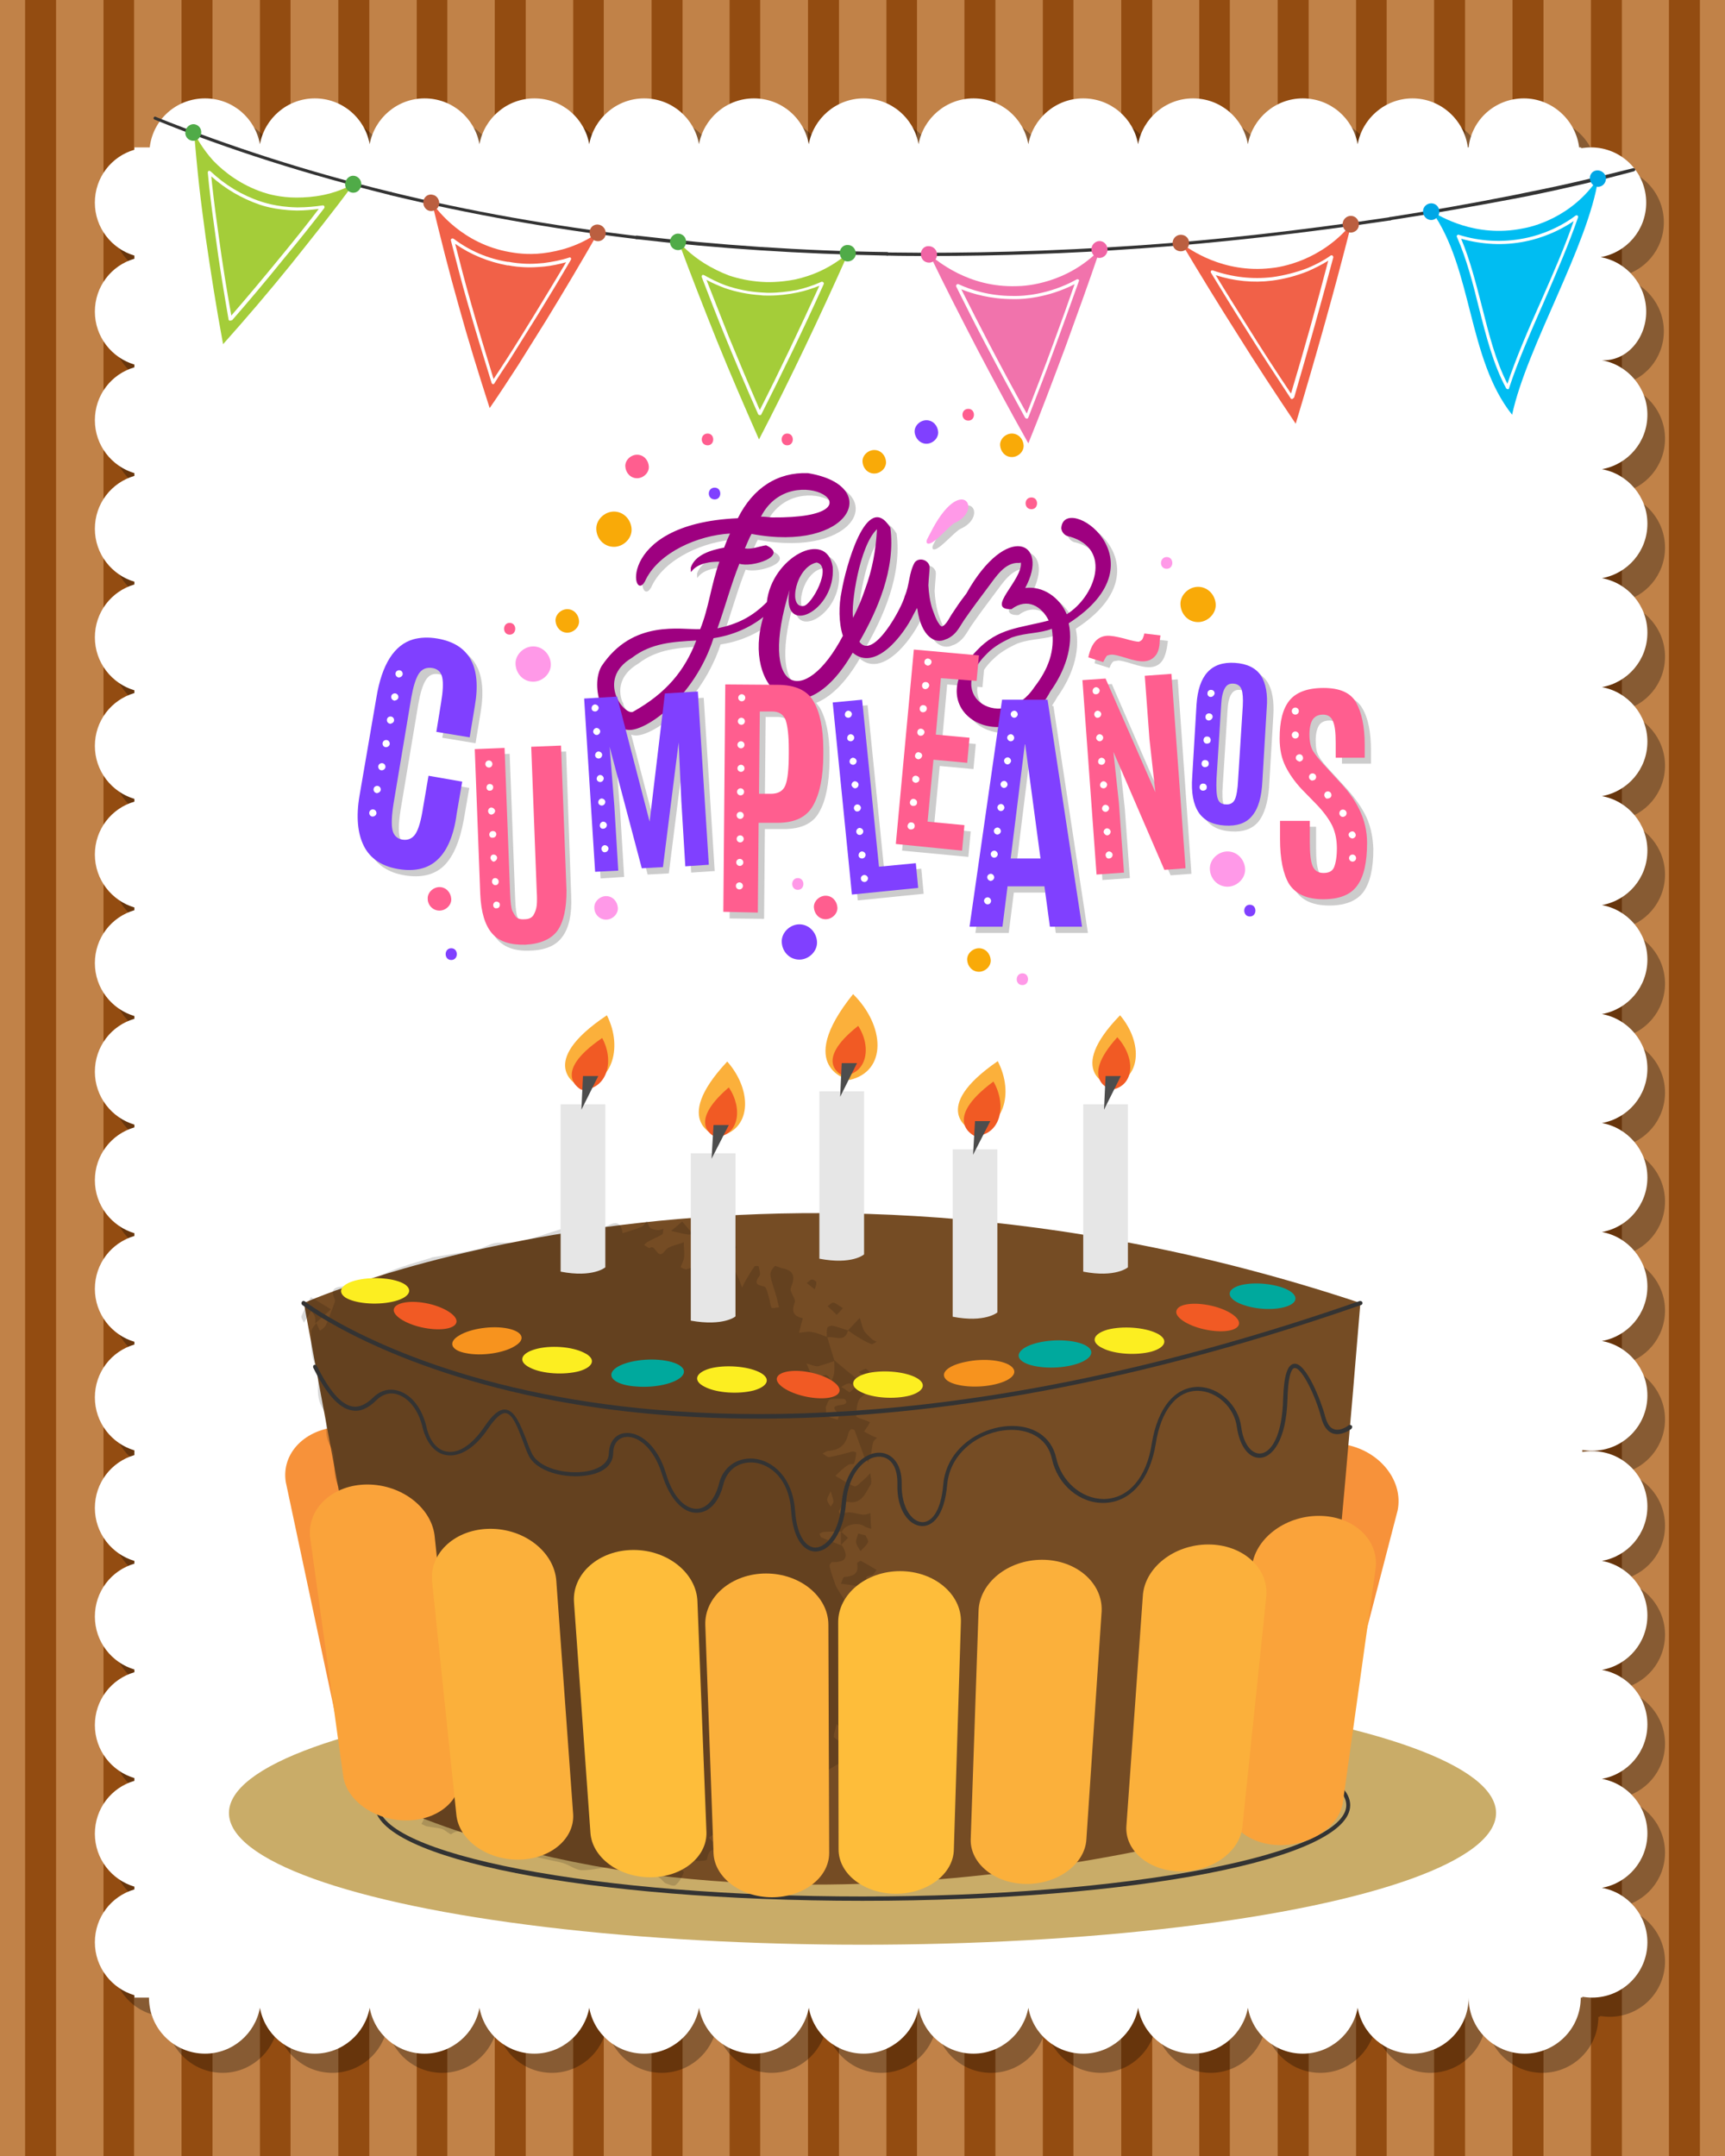
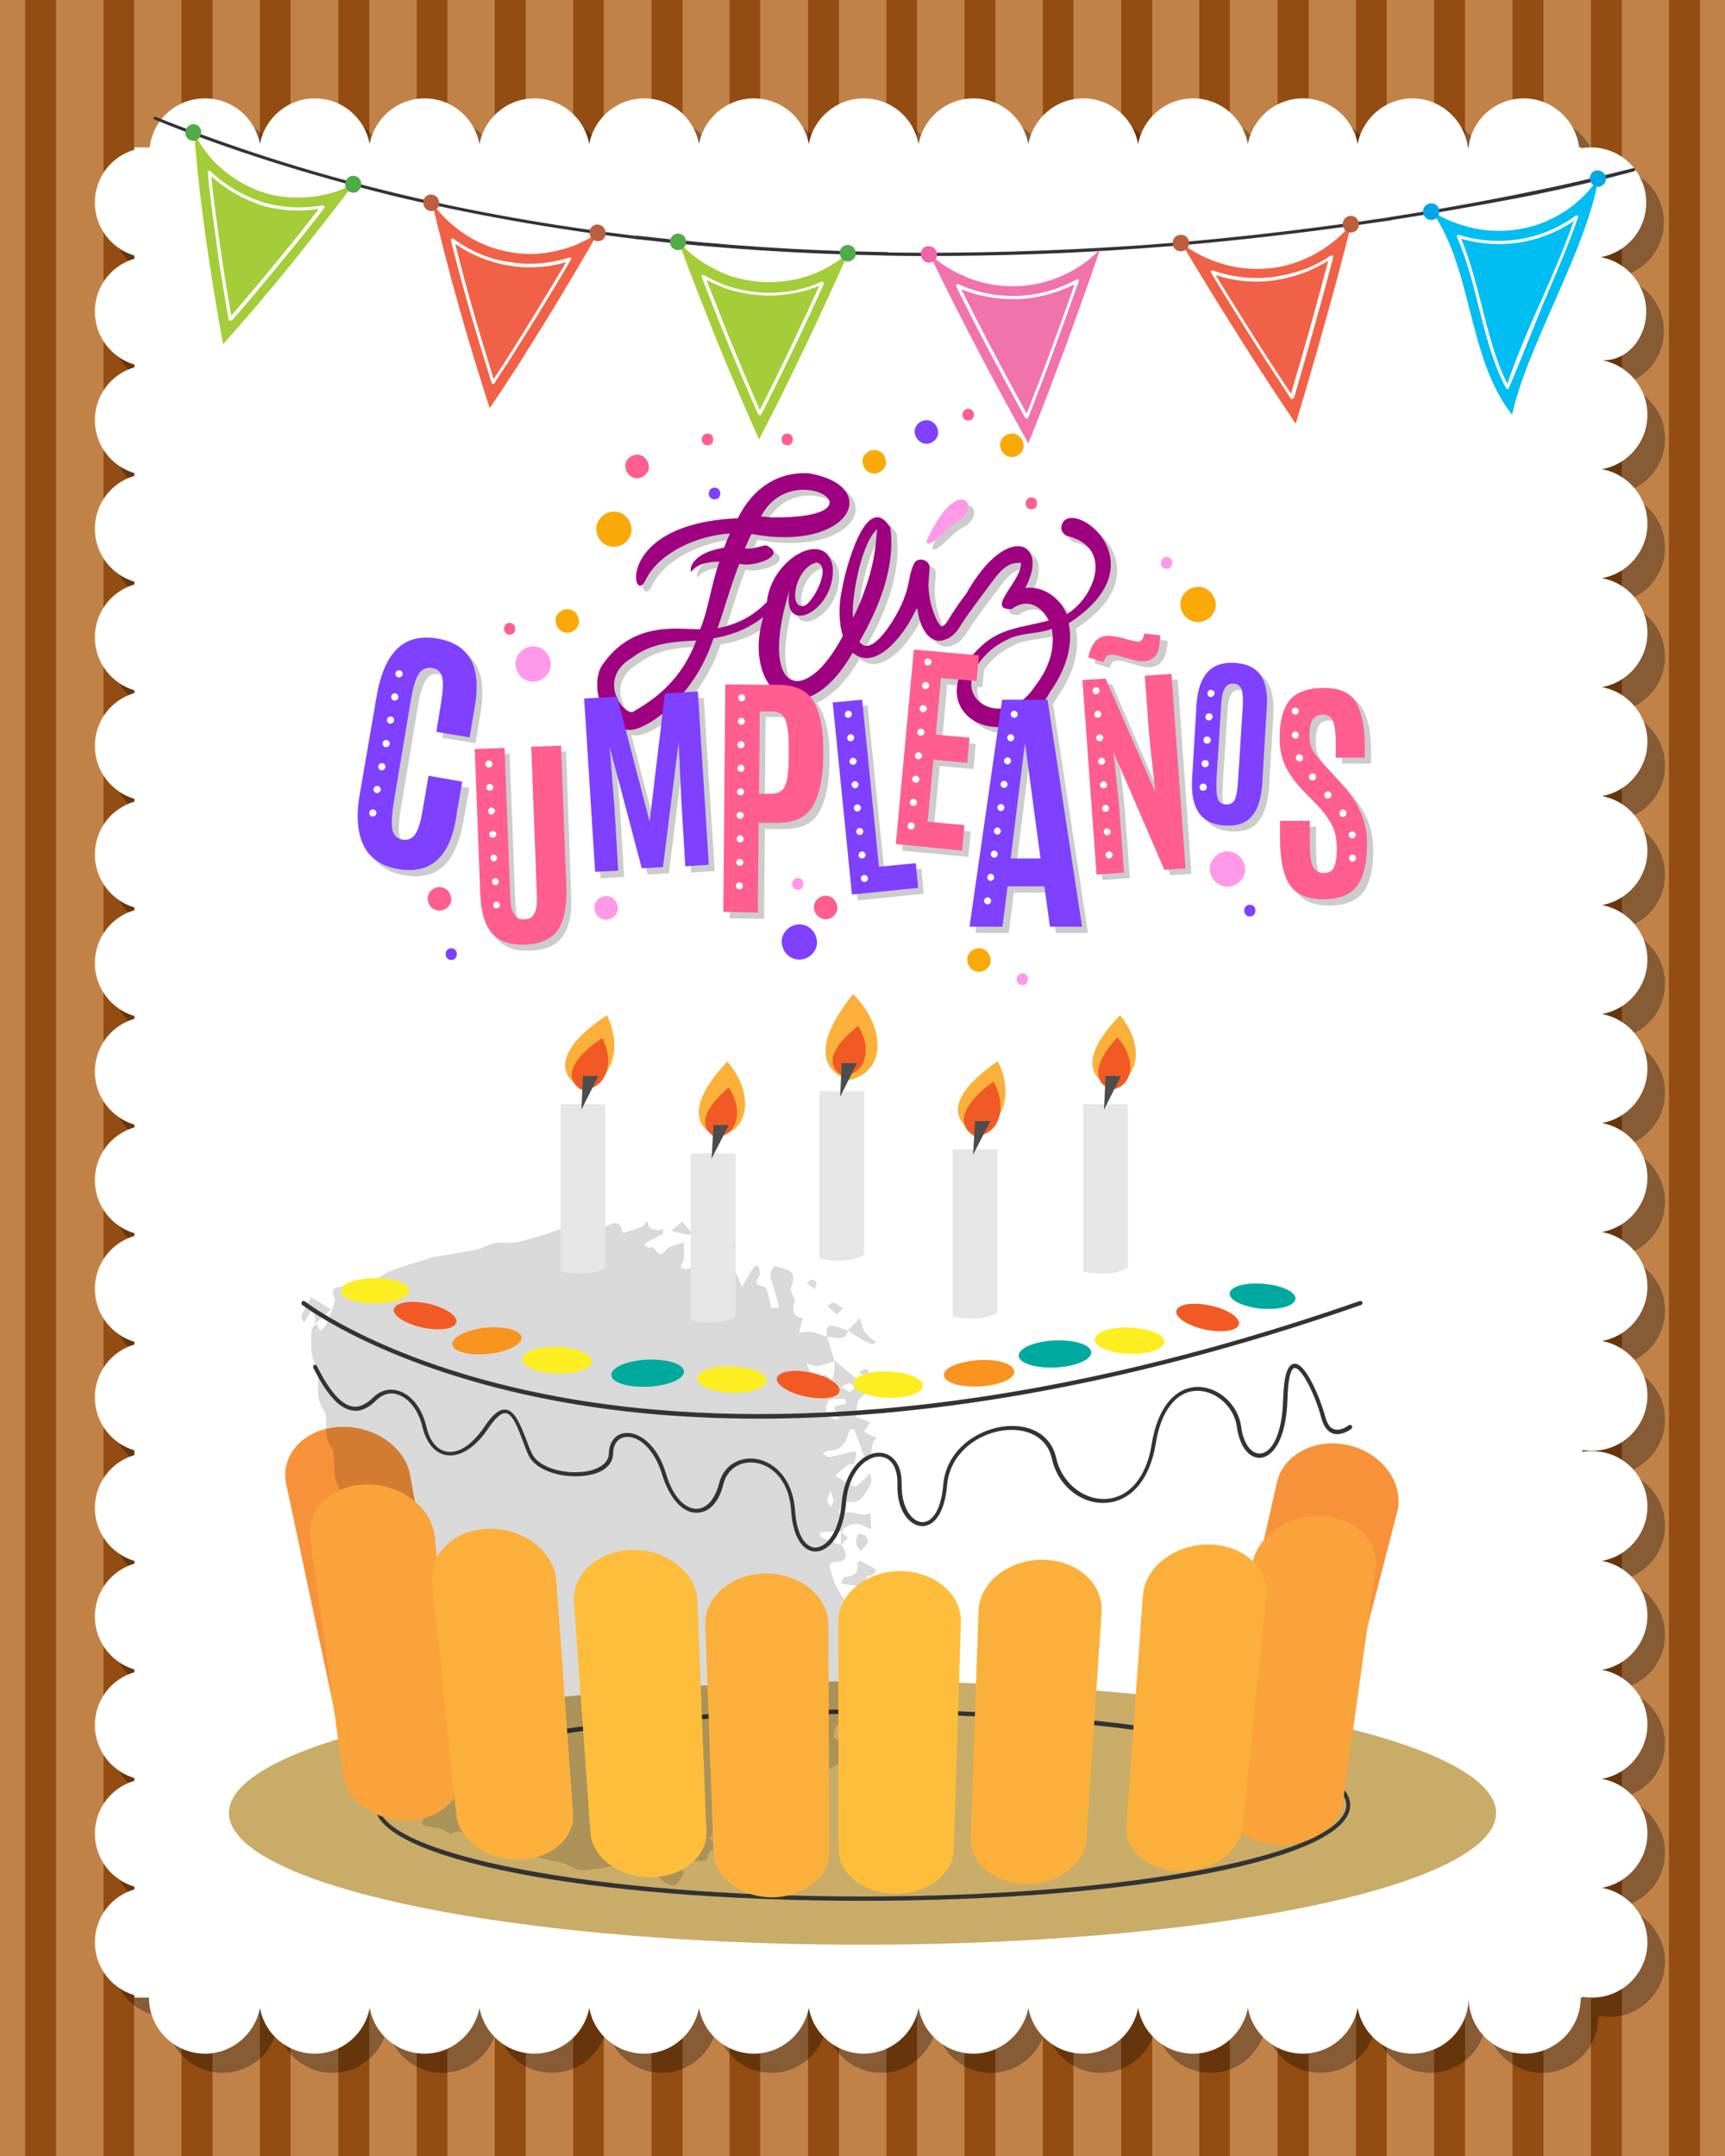
<svg xmlns="http://www.w3.org/2000/svg" xmlns:xlink="http://www.w3.org/1999/xlink" version="1.1" id="Layer_1" x="0px" y="0px" viewBox="0 0 440 550" style="enable-background:new 0 0 440 550;" xml:space="preserve">
  <rect x="0" y="0" width="440" height="550" fill="#808080" stroke="none" />
  <style type="text/css">
	.st0{clip-path:url(#SVGID_00000176011135528884142370000014557388059587346615_);}
	.st1{fill:#C18248;}
	.st2{fill:#934C11;}
	.st3{opacity:0.3;clip-path:url(#SVGID_00000176011135528884142370000014557388059587346615_);}
	.st4{clip-path:url(#SVGID_00000176011135528884142370000014557388059587346615_);fill:#FFFFFF;}
	.st5{fill:#F7923A;}
	.st6{fill:#C9AC68;}
	.st7{fill:#333333;}
	.st8{fill:#754C24;}
	.st9{opacity:0.15;}
	.st10{fill:#F15A24;}
	.st11{fill:#F7931E;}
	.st12{fill:#FCEE21;}
	.st13{fill:#00A99D;}
	.st14{fill:#FBB03B;}
	.st15{fill:#E6E6E6;}
	.st16{fill:#4D4D4D;}
	.st17{fill:#FAA33A;}
	.st18{fill:#FEBD3A;}
	.st19{fill:#00BDF2;}
	.st20{fill:#FFFFFF;}
	.st21{fill:#00A7E6;}
	.st22{fill:#F16148;}
	.st23{fill:#BB5F40;}
	.st24{fill:#F173AC;}
	.st25{fill:#F065A5;}
	.st26{fill:#A4CD39;}
	.st27{fill:#50AB48;}
	.st28{opacity:0.2;}
	.st29{fill:#FF99E8;}
	.st30{fill:#9E0080;}
	.st31{fill:#8040FF;}
	.st32{fill:#FF5E8F;}
	.st33{fill:#F9AA08;}
</style>
  <g>
    <defs>
      <rect id="SVGID_1_" width="440" height="550" />
    </defs>
    <clipPath id="SVGID_00000134246288981770980760000014894763535950760086_">
      <use xlink:href="#SVGID_1_" style="overflow:visible;" />
    </clipPath>
    <g style="clip-path:url(#SVGID_00000134246288981770980760000014894763535950760086_);">
      <rect y="-13.5" class="st1" width="440" height="576.9" />
      <g>
        <rect x="6.4" y="-13.5" class="st2" width="7.9" height="576.9" />
        <rect x="26.4" y="-13.5" class="st2" width="7.8" height="576.9" />
        <rect x="46.3" y="-13.5" class="st2" width="7.9" height="576.9" />
        <rect x="66.3" y="-13.5" class="st2" width="7.8" height="576.9" />
        <rect x="86.3" y="-13.5" class="st2" width="7.9" height="576.9" />
        <rect x="106.3" y="-13.5" class="st2" width="7.8" height="576.9" />
        <rect x="126.2" y="-13.5" class="st2" width="7.9" height="576.9" />
        <rect x="146.2" y="-13.5" class="st2" width="7.8" height="576.9" />
        <rect x="166.2" y="-13.5" class="st2" width="7.9" height="576.9" />
        <rect x="186.1" y="-13.5" class="st2" width="7.8" height="576.9" />
        <rect x="206.1" y="-13.5" class="st2" width="7.9" height="576.9" />
        <rect x="226.1" y="-13.5" class="st2" width="7.8" height="576.9" />
        <rect x="246" y="-13.5" class="st2" width="7.9" height="576.9" />
        <rect x="266" y="-13.5" class="st2" width="7.8" height="576.9" />
        <rect x="286" y="-13.5" class="st2" width="7.9" height="576.9" />
        <rect x="305.9" y="-13.5" class="st2" width="7.8" height="576.9" />
        <rect x="325.9" y="-13.5" class="st2" width="7.9" height="576.9" />
        <rect x="345.9" y="-13.5" class="st2" width="7.8" height="576.9" />
        <rect x="365.8" y="-13.5" class="st2" width="7.9" height="576.9" />
        <rect x="385.8" y="-13.5" class="st2" width="7.9" height="576.9" />
        <rect x="405.8" y="-13.5" class="st2" width="7.9" height="576.9" />
        <rect x="425.7" y="-13.5" class="st2" width="7.9" height="576.9" />
      </g>
    </g>
    <path style="opacity:0.3;clip-path:url(#SVGID_00000134246288981770980760000014894763535950760086_);" d="M424.4,84.5   c0-6.9-5-12.7-11.6-13.9c6.6-1.2,11.6-6.9,11.6-13.9c0-7.8-6.3-14.1-14.1-14.1c-0.8,0-1.7,0.1-2.5,0.2v-0.2h-0.5   c-0.9-7-6.9-12.5-14.1-12.5c-7.3,0-13.3,5.4-14.1,12.5h-0.2c-0.9-7-6.9-12.5-14.1-12.5c-7,0-12.8,5.1-14,11.7   c-1.2-6.7-7-11.7-14-11.7c-7,0-12.8,5.1-14,11.7c-1.2-6.7-7-11.7-14-11.7c-7,0-12.8,5.1-14,11.7c-1.2-6.7-7-11.7-14-11.7   c-7,0-12.8,5.1-14,11.7c-1.2-6.7-7-11.7-14-11.7c-7,0-12.8,5.1-14,11.7c-1.2-6.7-7-11.7-14-11.7c-7,0-12.8,5.1-14,11.7   c-1.2-6.7-7-11.7-14-11.7c-7,0-12.8,5.1-14,11.7c-1.2-6.7-7-11.7-14-11.7c-7,0-12.8,5.1-14,11.7c-1.2-6.7-7-11.7-14-11.7   c-7,0-12.8,5.1-14,11.7c-1.2-6.7-7-11.7-14-11.7c-7,0-12.8,5.1-14,11.7c-1.2-6.7-7-11.7-14-11.7c-7,0-12.8,5.1-14,11.7   c-1.2-6.7-7-11.7-14-11.7c-7.3,0-13.3,5.4-14.1,12.5h-3.9v0.6c-5.9,1.7-10.1,7.1-10.1,13.5c0,6.4,4.3,11.8,10.1,13.5v0.7   c-5.9,1.7-10.1,7.1-10.1,13.5c0,6.4,4.3,11.8,10.1,13.5v0.7c-5.9,1.7-10.1,7.1-10.1,13.5s4.3,11.8,10.1,13.5v0.7   c-5.9,1.7-10.1,7.1-10.1,13.5c0,6.4,4.3,11.8,10.1,13.5v0.7c-5.9,1.7-10.1,7.1-10.1,13.5c0,6.4,4.3,11.8,10.1,13.5v0.7   c-5.9,1.7-10.1,7.1-10.1,13.5c0,6.4,4.3,11.8,10.1,13.5v0.7c-5.9,1.7-10.1,7.1-10.1,13.5c0,6.4,4.3,11.8,10.1,13.5v0.7   c-5.9,1.7-10.1,7.1-10.1,13.5c0,6.4,4.3,11.8,10.1,13.5v0.7c-5.9,1.7-10.1,7.1-10.1,13.5c0,6.4,4.3,11.8,10.1,13.5v0.7   c-5.9,1.7-10.1,7.1-10.1,13.5c0,6.4,4.3,11.8,10.1,13.5v0.7c-5.9,1.7-10.1,7.1-10.1,13.5s4.3,11.8,10.1,13.5v0.7   c-5.9,1.7-10.1,7.1-10.1,13.5c0,6.4,4.3,11.8,10.1,13.5v1.2c-5.9,1.7-10.1,7.1-10.1,13.5c0,6.4,4.3,11.8,10.1,13.5v0.7   c-5.9,1.7-10.1,7.1-10.1,13.5s4.3,11.8,10.1,13.5v0.7c-5.9,1.7-10.1,7.1-10.1,13.5c0,6.4,4.3,11.8,10.1,13.5v0.7   c-5.9,1.7-10.1,7.1-10.1,13.5c0,6.4,4.3,11.8,10.1,13.5v0.7c-5.9,1.7-10.1,7.1-10.1,13.5c0,6.4,4.3,11.8,10.1,13.5v0.6h3.7   c0,7.9,6.4,14.3,14.3,14.3c7,0,12.8-5.1,14-11.7c1.2,6.7,7,11.7,14,11.7c7,0,12.8-5.1,14-11.7c1.2,6.7,7,11.7,14,11.7   c7,0,12.8-5.1,14-11.7c1.2,6.7,7,11.7,14,11.7c7,0,12.8-5.1,14-11.7c1.2,6.7,7,11.7,14,11.7c7,0,12.8-5.1,14-11.7   c1.2,6.7,7,11.7,14,11.7c7,0,12.8-5.1,14-11.7c1.2,6.7,7,11.7,14,11.7c7,0,12.8-5.1,14-11.7c1.2,6.7,7,11.7,14,11.7   c7,0,12.8-5.1,14-11.7c1.2,6.7,7,11.7,14,11.7c7,0,12.8-5.1,14-11.7c1.2,6.7,7,11.7,14,11.7c7,0,12.8-5.1,14-11.7   c1.2,6.7,7,11.7,14,11.7c7,0,12.8-5.1,14-11.7c1.2,6.7,7,11.7,14,11.7c7.9,0,14.3-6.4,14.3-14.3c0,7.9,6.4,14.3,14.3,14.3   c7.9,0,14.3-6.4,14.3-14.3h0.4v-0.2c0.8,0.1,1.6,0.2,2.5,0.2c7.8,0,14.1-6.3,14.1-14.1c0-6.9-5-12.7-11.6-13.9   c6.6-1.2,11.6-6.9,11.6-13.9c0-6.9-5-12.7-11.6-13.9c6.6-1.2,11.6-6.9,11.6-13.9c0-6.9-5-12.7-11.6-13.9   c6.6-1.2,11.6-6.9,11.6-13.9c0-6.9-5-12.7-11.6-13.9c6.6-1.2,11.6-6.9,11.6-13.9c0-7.8-6.3-14.1-14.1-14.1c-0.8,0-1.7,0.1-2.5,0.2   V376c0.8,0.1,1.6,0.2,2.5,0.2c7.8,0,14.1-6.3,14.1-14.1c0-6.9-5-12.7-11.6-13.9c6.6-1.2,11.6-6.9,11.6-13.9c0-6.9-5-12.7-11.6-13.9   c6.6-1.2,11.6-6.9,11.6-13.9c0-6.9-5-12.7-11.6-13.9c6.6-1.2,11.6-6.9,11.6-13.9c0-6.9-5-12.7-11.6-13.9   c6.6-1.2,11.6-6.9,11.6-13.9c0-6.9-5-12.7-11.6-13.9c6.6-1.2,11.6-6.9,11.6-13.9c0-6.9-5-12.7-11.6-13.9   c6.6-1.2,11.6-6.9,11.6-13.9c0-6.9-5-12.7-11.6-13.9c6.6-1.2,11.6-6.9,11.6-13.9c0-6.9-5-12.7-11.6-13.9   c6.6-1.2,11.6-6.9,11.6-13.9c0-6.9-5-12.7-11.6-13.9c6.6-1.2,11.6-6.9,11.6-13.9c0-6.9-5-12.7-11.6-13.9   C419.4,97.2,424.4,91.4,424.4,84.5z" />
    <path style="clip-path:url(#SVGID_00000134246288981770980760000014894763535950760086_);fill:#FFFFFF;" d="M419.9,79.5   c0-6.9-5-12.7-11.6-13.9c6.6-1.2,11.6-6.9,11.6-13.9c0-7.8-6.3-14.1-14.1-14.1c-0.8,0-1.7,0.1-2.5,0.2v-0.2h-0.5   c-0.9-7-6.9-12.5-14.1-12.5c-7.3,0-13.3,5.4-14.1,12.5h-0.2c-0.9-7-6.9-12.5-14.1-12.5c-7,0-12.8,5.1-14,11.7   c-1.2-6.7-7-11.7-14-11.7c-7,0-12.8,5.1-14,11.7c-1.2-6.7-7-11.7-14-11.7c-7,0-12.8,5.1-14,11.7c-1.2-6.7-7-11.7-14-11.7   c-7,0-12.8,5.1-14,11.7c-1.2-6.7-7-11.7-14-11.7c-7,0-12.8,5.1-14,11.7c-1.2-6.7-7-11.7-14-11.7c-7,0-12.8,5.1-14,11.7   c-1.2-6.7-7-11.7-14-11.7c-7,0-12.8,5.1-14,11.7c-1.2-6.7-7-11.7-14-11.7c-7,0-12.8,5.1-14,11.7c-1.2-6.7-7-11.7-14-11.7   c-7,0-12.8,5.1-14,11.7c-1.2-6.7-7-11.7-14-11.7c-7,0-12.8,5.1-14,11.7c-1.2-6.7-7-11.7-14-11.7c-7,0-12.8,5.1-14,11.7   c-1.2-6.7-7-11.7-14-11.7c-7.3,0-13.3,5.4-14.1,12.5h-3.9v0.6c-5.9,1.7-10.1,7.1-10.1,13.5c0,6.4,4.3,11.8,10.1,13.5V66   c-5.9,1.7-10.1,7.1-10.1,13.5c0,6.4,4.3,11.8,10.1,13.5v0.7c-5.9,1.7-10.1,7.1-10.1,13.5s4.3,11.8,10.1,13.5v0.7   c-5.9,1.7-10.1,7.1-10.1,13.5c0,6.4,4.3,11.8,10.1,13.5v0.7c-5.9,1.7-10.1,7.1-10.1,13.5c0,6.4,4.3,11.8,10.1,13.5v0.7   c-5.9,1.7-10.1,7.1-10.1,13.5c0,6.4,4.3,11.8,10.1,13.5v0.7c-5.9,1.7-10.1,7.1-10.1,13.5c0,6.4,4.3,11.8,10.1,13.5v0.7   c-5.9,1.7-10.1,7.1-10.1,13.5c0,6.4,4.3,11.8,10.1,13.5v0.7c-5.9,1.7-10.1,7.1-10.1,13.5c0,6.4,4.3,11.8,10.1,13.5v0.7   c-5.9,1.7-10.1,7.1-10.1,13.5c0,6.4,4.3,11.8,10.1,13.5v0.7c-5.9,1.7-10.1,7.1-10.1,13.5s4.3,11.8,10.1,13.5v0.7   c-5.9,1.7-10.1,7.1-10.1,13.5c0,6.4,4.3,11.8,10.1,13.5v1.2c-5.9,1.7-10.1,7.1-10.1,13.5c0,6.4,4.3,11.8,10.1,13.5v0.7   c-5.9,1.7-10.1,7.1-10.1,13.5s4.3,11.8,10.1,13.5v0.7c-5.9,1.7-10.1,7.1-10.1,13.5c0,6.4,4.3,11.8,10.1,13.5v0.7   c-5.9,1.7-10.1,7.1-10.1,13.5c0,6.4,4.3,11.8,10.1,13.5v0.7c-5.9,1.7-10.1,7.1-10.1,13.5c0,6.4,4.3,11.8,10.1,13.5v0.6h3.7   c0,7.9,6.4,14.3,14.3,14.3c7,0,12.8-5.1,14-11.7c1.2,6.7,7,11.7,14,11.7c7,0,12.8-5.1,14-11.7c1.2,6.7,7,11.7,14,11.7   c7,0,12.8-5.1,14-11.7c1.2,6.7,7,11.7,14,11.7c7,0,12.8-5.1,14-11.7c1.2,6.7,7,11.7,14,11.7c7,0,12.8-5.1,14-11.7   c1.2,6.7,7,11.7,14,11.7c7,0,12.8-5.1,14-11.7c1.2,6.7,7,11.7,14,11.7c7,0,12.8-5.1,14-11.7c1.2,6.7,7,11.7,14,11.7   c7,0,12.8-5.1,14-11.7c1.2,6.7,7,11.7,14,11.7c7,0,12.8-5.1,14-11.7c1.2,6.7,7,11.7,14,11.7c7,0,12.8-5.1,14-11.7   c1.2,6.7,7,11.7,14,11.7c7,0,12.8-5.1,14-11.7c1.2,6.7,7,11.7,14,11.7c7.9,0,14.3-6.4,14.3-14.3c0,7.9,6.4,14.3,14.3,14.3   c7.9,0,14.3-6.4,14.3-14.3h0.4v-0.2c0.8,0.1,1.6,0.2,2.5,0.2c7.8,0,14.1-6.3,14.1-14.1c0-6.9-5-12.7-11.6-13.9   c6.6-1.2,11.6-6.9,11.6-13.9c0-6.9-5-12.7-11.6-13.9c6.6-1.2,11.6-6.9,11.6-13.9c0-6.9-5-12.7-11.6-13.9   c6.6-1.2,11.6-6.9,11.6-13.9c0-6.9-5-12.7-11.6-13.9c6.6-1.2,11.6-6.9,11.6-13.9c0-7.8-6.3-14.1-14.1-14.1c-0.8,0-1.7,0.1-2.5,0.2   v-0.5c0.8,0.1,1.6,0.2,2.5,0.2c7.8,0,14.1-6.3,14.1-14.1c0-6.9-5-12.7-11.6-13.9c6.6-1.2,11.6-6.9,11.6-13.9   c0-6.9-5-12.7-11.6-13.9c6.6-1.2,11.6-6.9,11.6-13.9c0-6.9-5-12.7-11.6-13.9c6.6-1.2,11.6-6.9,11.6-13.9c0-6.9-5-12.7-11.6-13.9   c6.6-1.2,11.6-6.9,11.6-13.9c0-6.9-5-12.7-11.6-13.9c6.6-1.2,11.6-6.9,11.6-13.9c0-6.9-5-12.7-11.6-13.9   c6.6-1.2,11.6-6.9,11.6-13.9c0-6.9-5-12.7-11.6-13.9c6.6-1.2,11.6-6.9,11.6-13.9c0-6.9-5-12.7-11.6-13.9   c6.6-1.2,11.6-6.9,11.6-13.9c0-6.9-5-12.7-11.6-13.9c6.6-1.2,11.6-6.9,11.6-13.9c0-6.9-5-12.7-11.6-13.9   C414.9,92.2,419.9,86.4,419.9,79.5z" />
    <g style="clip-path:url(#SVGID_00000134246288981770980760000014894763535950760086_);">
      <g>
        <path class="st5" d="M102.4,449.3L102.4,449.3c-8.1,0.3-15.7-4.6-16.7-11l-12.8-60.2c-1.2-7.4,5-13.7,13.8-14.1h0     c8.9-0.4,17,5.4,18,12.8l10.9,60.3C116.4,443.5,110.5,449,102.4,449.3z" />
      </g>
      <g>
        <path class="st5" d="M324.2,453.4L324.2,453.4c-7.9-1.7-13.4-8.2-12.3-14.6l13.7-60.1c1.3-7.3,9.4-11.9,18-10.1l0,0     c8.6,1.8,14.4,9.3,12.9,16.7L341,445C339.6,451.3,332.1,455.1,324.2,453.4z" />
      </g>
      <g>
        <ellipse class="st6" cx="220" cy="462.5" rx="161.6" ry="33.6" />
      </g>
      <g>
        <path class="st7" d="M220,484.9c-69.8,0-124.4-10.7-124.4-24.4c0-13.7,54.7-24.4,124.4-24.4c69.8,0,124.4,10.7,124.4,24.4     C344.4,474.2,289.8,484.9,220,484.9z M220,437.2c-33.1,0-64.1,2.5-87.5,7c-22.8,4.4-35.9,10.3-35.9,16.3c0,6,13.1,11.9,35.9,16.3     c23.4,4.5,54.4,7,87.5,7c33.1,0,64.1-2.5,87.5-7c22.8-4.4,35.9-10.3,35.9-16.3c0-6-13.1-11.9-35.9-16.3     C284.1,439.7,253.1,437.2,220,437.2z" />
      </g>
      <g>
-         <path class="st8" d="M101.5,461.3L77.5,332.4c0,0,114.7-51.6,269.5,0c-11.5,140.1-13.8,128.9-13.8,128.9S204.8,505.1,101.5,461.3     z" />
-       </g>
+         </g>
      <g class="st9">
        <path d="M214.5,394.2C214.5,394.2,214.5,394.2,214.5,394.2L214.5,394.2C214.5,394.2,214.5,394.2,214.5,394.2z M216.4,365.6     c0.1-0.4,0.4-0.8,0.7-1c0.2-0.1,0.9,0.1,0.9,0.3c0.8,2.2,1.6,4.4,2.4,6.6c0.2,0.5,0.6,1,1,1.5c0.2-0.5,0.6-1,0.7-1.5     c0.2-1.2,0.3-2.4,0.6-3.5c0.1-0.5,0.6-0.8,1-1.2c-0.5-0.2-1.1-0.4-1.6-0.7c-0.6-0.3-1.1-0.6-1.7-0.9c0.3-0.5,0.7-1,1-1.5     c0.2-0.3,0.3-0.6,0.5-0.9c-0.4-0.2-0.8-0.3-1.2-0.5c-0.8-0.3-2.3-0.7-2.3-1c0.1-1.6,0.1-3.8,1.1-4.7c2.6-2.3,2.8-2.6-0.2-4.3     c-0.3-0.1-0.5-0.3-0.7-0.5c-2-1.6-3.9-3.2-5.8-4.8c-0.6-2-1.2-3.9-1.8-5.9c-1.3-0.5-2.6-1.1-4-1.3c-1-0.2-2.1,0.1-3.2,0.2     c0.3-1.2,0.6-2.5,1-3.7c-2.3-0.5-3-1.6-2.1-4c0.4-1-1.4-2.8-1-3.7c1.2-2.9,0.9-4.5-2.3-5.1c-0.6-0.1-1.6-0.7-1.8-0.5     c-0.6,0.6-1.2,1.6-1.1,2.3c0.3,1.9,1.1,3.8,1.6,5.7c0.2,0.8,0.4,1.7,0.6,2.5c-0.7,0.1-1.8,0.3-1.9,0.1c-0.4-0.8-0.4-1.8-0.7-2.7     c-0.3-1-0.6-2.6-1.2-2.7c-1.9-0.4-2.6-0.8-1.2-2.7c0.4-0.5-0.1-1.7-0.2-2.5c0,0-0.8-0.1-1,0c-0.8,1.1-1.5,2.3-2.2,3.5     c-0.4,0.6-0.7,1.3-1,2c-0.3-0.7-0.5-1.4-0.8-2.1c-0.6-1.3-1.2-2.6-1.8-3.8c0,0,0,0,0,0c-0.7-0.6-1.5-1.8-2-1.7     c-3.2,0.8-6.4,1.9-9.6,2.9c-0.4,0.1-1-0.3-1.5-0.5c0.3-0.9,0.8-1.7,0.9-2.6c0.1-1.3-0.1-2.5-0.1-3.8c-1.6,0.7-3.8,0.9-4.7,2.1     c-2.1,2.9-2.4-1.9-4-0.6c-0.1,0.1-0.9-0.5-1.4-0.8c0.3-0.3,0.5-0.6,0.9-0.8c1.2-0.7,2.5-1.2,3.7-1.9c0.3-0.2,0.2-0.9,0.3-1.4     c-0.5,0.1-1,0.4-1.5,0.3c-0.6-0.1-1.4-0.2-1.9-0.6c-0.4-0.4-0.5-1.1-0.8-1.7c-0.5,0.5-0.8,1.3-1.4,1.5c-1.5,0.6-3.2,1.1-4.8,1.6     c-0.6-4.5-3.5-1.8-5.2-1.4c-2.6,0.6-5,1.2-7.5-0.1c-0.6-0.3-1.5,0-2.2,0.2c-3.9,1.2-7.7,2.6-11.6,3.5c-1.9,0.5-4.1,0-6,0.3     c-1.6,0.3-3,1.3-4.5,1.6c-3.7,0.8-7.5,1.4-11.3,2c-0.2,0-0.4,0.1-0.6,0.2c-3.5,1.1-7,2-10.4,3.4c-2,0.8-3.8,2.3-5.6,3.5     c-0.4,0.3-0.5,0.9-0.8,1.4c-0.3-0.5-0.5-1-0.9-1.4c-0.5-0.4-1.2-1.1-1.6-1c-1.2,0.3-2.2,1.3-3.4,1.4c-2.5,0.2-2.7,1.2-1.8,3.3     c0.2,0.6-0.4,1.5-0.6,2.3c0,0,0,0,0,0c0,0,0,0,0,0v0v0l0,0c-0.6,1.4-1,2.9-1.7,4.3c-0.3,0.6-1,1-1.5,1.4c-0.3-0.7-0.6-1.3-0.9-2     c-0.5,0.7-1.3,1.5-1.3,2.2c0,2.9-0.4,5.6,1.1,8.6c1.6,3.3-0.7,7.4,2,11.3c1.6,2.3-0.4,6.2,1.9,9.5c1.7,2.5,0,6.4,1.8,9.8     c1.6,3-0.4,7.1,1.8,10.9c1.5,2.6,0.3,6.4,1.9,9.9c1.5,3.2-0.3,7.5,1.8,11.3c1.4,2.6-0.1,6.1,1.8,9.3c1.5,2.5,0.8,6,2,9.2     c1.9,5.2,1.5,11.2,2.3,16.8c0.4,2.7,1.4,5.3,2.2,8c0.1,0.2,0.5,0.4,0.6,0.6c0.1,0.3,0.3,0.9,0.1,1.1c-2.2,2-0.7,2.3,1.1,2.5     c0.3,0.6,0.5,1.4,0.9,1.6c1.7,0.8,3.5,1.3,5.1,2.2c0.3,0.1,0.3,1.1,0.3,1.7c0,0.4-0.4,0.8-0.6,1.3c0.5,0.2,0.9,0.5,1.4,0.6     c1.3,0.3,2.6,0.3,3.9,0.7c0.9,0.3,2,1.5,2.3,1.3c1.7-1.3,3.1-0.5,4.7,0.3c2,1,3.9,2.1,6,2.6c1.9,0.5,3.9,0.1,5.9,0.2     c0.6,0,1.2,0.2,1.7,0.5c1,0.6,1.7,1.7,2.8,2c2.4,0.8,5,1.1,7.5,1.8c1.6,0.5,3.2,1.8,4.8,1.8c2.8,0,5.6-0.8,8.5-1.1     c0.9-0.1,1.8,0.4,2.8,0.5c1.2,0.1,2.5,0.2,3.7,0.2c-0.6-1.9,3.4-2.9,1-5.3c-0.5-0.4-0.3-1.5-0.4-2.3c0-0.2,0.6-0.7,0.8-0.6     c1.5,0.7,2.9,1.6,4.4,2.3c0.7,0.3,1.6,0.1,2.4,0c0.8-0.1,1.5-0.4,2.2-0.6c-0.1,0.6-0.1,1.3-0.2,1.9c-0.1,0.5-0.2,1-0.3,1.5     c0.7,0.4,1.3,1.1,2,1.1c1.7,0.1,4.8,0.1,4.9-0.3c0.9-5.1,3.7-0.8,3.9-0.4c1.2,2.6,3.4,1.7,4.8,1.1c1.3-0.5,2-2.2,3-3.4     c2-1.4,2.9-4.1,5.6-4.5c0.1,0,0.1-0.7,0.2-1.1c0.2-0.6,0.5-1.1,0.8-1.7c0.4,0.5,0.6,1.2,1.1,1.6c0.7,0.6,1.6,1,2.5,1.5     c-0.1-0.6-0.3-1.1-0.3-1.7c0-0.5,0.4-1,0.5-1.5c0.1-0.7,0-1.4,0-2.1c-0.1-1.6-0.3-3.2-0.5-4.8c1.4,0,1.9-3.5,3.9-0.9     c0.1,0.2,0.8-0.1,1.2-0.2c-0.1-0.5-0.2-1-0.4-1.5c-0.3-0.6-0.9-1.7-0.9-1.7c1.1-0.8,2.3-1.5,3.5-2.2c0-0.3,0-0.7-0.1-0.9     c-4-3.6,1.1-3.3,2-4.8c-0.8,1.8,1.6,4.7-1.8,5.6c0.2,0.5,0.4,1,0.6,1.5c2-1.2,4-2.3,5.9-3.6c0.1-0.1-0.5-1.3-0.7-2     c-0.2-0.6-0.1-1.4-0.5-1.9c-0.5-0.6-1.2-1.1-1.9-1.6c0-0.4,0-0.8,0.1-1.1c0.2-0.8,0.4-1.5,0.6-2.3c0.5,0.5,1,1.1,1.6,1.5     c0.9,0.5,2.5,1.4,2.9,1.1c2.3-1.9,1.4-7.1-1.1-8.6c-0.8-0.5-1.3-1.5-2-2.3c0.8-0.4,1.6-1.1,2.4-1.1c2.8-0.1,3.6-1.7,3.4-4.1     c-0.5,0.2-1,0.3-1.5,0.5c-0.7,0.3-1.4,0.7-2.1,1c-0.2-0.7-0.7-1.7-0.4-2c0.5-0.6,1.4-1,2.2-1.3c0.5-0.2,1.2,0,1.8,0     c0-0.3,0-0.6-0.1-0.9c-0.1-0.9-0.3-1.9-0.5-2.8c-0.6,0.5-1.2,1.1-1.9,1.4c-0.8,0.3-1.8,0.4-2.6,0.2c-0.4-0.1-1-1.4-0.8-1.8     c0.9-2,2-3.8,3-5.7c0.2-0.5,0.2-1.1,0.1-1.6c-0.3-1-0.7-2-1.1-2.9c1.1-0.1,2.2-0.2,3.3-0.3c0.5,0,1.1,0.2,1.6,0.2     c0-2.1,0.8-4.7-0.1-6.3c-1-1.8-0.7-1.8,0.9-2.2c0.5-0.1,0.8-0.9,1.2-1.3c-1.3-0.8-2.7-1.6-4-2.3c-0.2-0.1-1,0.5-1,0.6     c0.6,2.7-1,3.3-3.2,3.5c-0.4,0-0.6,1.1-0.9,1.7c1.3,0.2,2.7,0.3,4,0.6c0.2,0.1,0.3,1.8-0.1,2.2c-0.7,0.8-2.5,1.8-2.7,1.6     c-1-1.1-1.7-2.5-2.5-3.8c-0.6-1.7-1.2-3.3-1.6-5c-0.1-0.3,0.4-1.1,0.6-1.1c3.5,0.1,4.4-1.2,2.6-4.2c-1.8-0.7-3.6-1.4-5.3-2.1     c-0.2-0.1-0.3-0.6-0.5-0.9c0.4-0.2,0.7-0.5,1.1-0.5c1.6-0.1,3.1-0.1,4.7-0.1c0.6-1.7,3.9-2.5,5.6-1.4c0.5,0.4,1.2,0.5,1.8,0.7     c-0.1-1.3-0.1-2.6-0.2-4c-0.6,0.2-1.1,0.4-1.7,0.4c-0.6,0-1.2-0.2-1.8-0.3c-0.6-0.1-1.2-0.3-1.9-0.3c-0.8,0-1.5,0.3-2.3,0.4     c-0.1,0-0.4-0.7-0.3-0.8c0.6-0.9,1.5-2.4,2.1-2.3c3.8,0.8,4.6-2.3,6-4.4c0.4-0.7-0.1-1.9-0.1-2.9c-0.5,0.5-1,1.1-1.6,1.6     c-0.8,0.7-1.9,1.9-2.4,1.8c-1.7-0.6-3.3-1.8-4.9-2.7c1-1,2-2,3.2-2.8c0.4-0.3,1.4-0.1,1.5-0.3c0.4-0.9,0.5-1.9,0.6-2.8     c0-0.1-0.7-0.4-1-0.3c-2,0.5-3.9,1.1-5.9,1.4c-0.5,0.1-1.1-0.6-1.7-0.9c0.6-0.3,1.1-0.7,1.7-0.7     C214.1,369.9,215.8,368.6,216.4,365.6z M103.2,458.5c-0.5,0.1-1,0-1.5,0c0.3-0.6,0.4-1.4,0.9-1.6c0.6-0.2,1.4,0,2.1,0.1     c0.1,0,0.3,0.7,0.3,0.7C104.4,458.1,103.8,458.4,103.2,458.5z M188.7,464.2c0.4-0.1,0.9,0.4,1.9,0.9c-1,0.5-1.5,1-1.9,0.9     c-0.7-0.2-1.3-0.7-1.9-1C187.4,464.7,188,464.3,188.7,464.2z M186.4,322.7c0,0.3,0.1,0.6,0,0.8c-0.3,0.8-0.6,1.6-0.9,2.5     c-0.3-0.4-0.9-0.9-0.8-1.1C185.2,324.1,185.8,323.4,186.4,322.7z M181.8,469.8c-0.4-0.3-0.6-0.7-1-1c0.3-0.2,0.7-0.6,1-0.7     c0.6-0.1,1.2-0.2,1.8,0c2.5,0.6,5,1.3,7.5,2.1c0.3,0.1,0.4,1,0.6,1.5C188.3,471.8,184.8,472.2,181.8,469.8z M211.9,380.4     c0.4,1.5,0.7,2.1,0.7,2.6c0,0.5-0.5,0.9-0.7,1.4c-0.3-0.6-0.8-1.1-0.9-1.7C210.9,382.2,211.3,381.7,211.9,380.4z M216.5,352.9     c0.6,0,1.2,0.5,1.8,0.9c-0.5,0.4-1,0.9-1.6,1.4c-0.9-0.6-1.5-1-2.1-1.4C215.1,353.5,215.8,353,216.5,352.9z M209.1,351.3     c-0.6,0.2-1.1,0.5-1.6,0.8l-1.8-4.3c0.6,0.2,1.3,0.4,1.9,0.6c0.4,0.1,0.8,0.2,1.2,0.1c1.3-0.4,2.7-0.8,4-1.3c0,1,0.1,1.9,0,2.9     c-0.1,0.8-0.4,1.5-0.7,2.2c-0.4-0.5-0.7-1.2-1.3-1.5C210.3,350.6,209.6,351.1,209.1,351.3z M211.7,357c1.2-0.3,2.5-0.2,3.7-0.1     c0.2,0,0.5,0.6,0.5,0.8c-0.1,0.3-0.5,0.6-0.8,0.6c-1.6,0.3-3.6,0.3-1.1,2.4c0.2,0.2-0.2,1-0.3,1.5c-0.9-0.3-1.9-0.5-2.7-1     c-0.4-0.3-0.2-1.3-0.4-2.3C211,358.4,211.2,357.1,211.7,357z M209.1,450.8C209,450.8,209,450.8,209.1,450.8     C209,450.9,209,450.9,209.1,450.8C209,450.9,209,450.9,209.1,450.8C209.1,450.8,209.1,450.8,209.1,450.8L209.1,450.8z      M169.2,474.5c-0.4-0.3-1.3-0.6-1.4-0.5c-0.8,1.2-1.5,2.4-2.2,3.7c0.9,0.4,1.9,0.8,2.7,1.4c0.5,0.3,0.9,1,1.4,1.3     c0.8,0.3,2.1,0.9,2.6,0.5c1-0.8,1.6-2,2.1-3.2c0.1-0.3-0.9-1.1-1.5-1.7c0.1-0.8,0.1-1.6,0.2-2.4c-0.7,0.8-1.4,1.6-2.1,2.4     C170.5,475.4,169.8,474.9,169.2,474.5z M84.4,334c-1.7-1-3.4-2.1-5.1-3.1c-0.8,1.6-1.7,3.1-2.4,4.8c-0.2,0.4,0.4,1.1,0.6,1.7     c0.4-0.5,0.7-1.1,1.1-1.6c0.3-0.5,0.5-1,0.8-1.4c0.3,0.5,0.8,1,0.9,1.5c0.2,0.5,0.1,1.2,0.1,1.7c0.7-0.6,1.4-1.2,2-1.8     C83.1,335.2,83.8,334.6,84.4,334z M80.4,337.6C80.4,337.6,80.4,337.6,80.4,337.6C80.4,337.6,80.4,337.6,80.4,337.6     C80.4,337.6,80.4,337.6,80.4,337.6C80.4,337.6,80.4,337.6,80.4,337.6z M222.3,444.4c-0.6-0.5-0.9-1.5-1.4-2.2     c-0.9,1-1.8,2-2.3,2.6c0.5,2.2,0.8,3.8,1.3,5.3c0.1,0.2,1,0.1,1.6,0.2C221.2,448.3,225.3,446.9,222.3,444.4z M216.3,339.4     C216.3,339.4,216.3,339.4,216.3,339.4C216.3,339.4,216.3,339.4,216.3,339.4C216.3,339.4,216.3,339.4,216.3,339.4L216.3,339.4z      M222.3,342.9c0.3,0.1,0.8-0.4,1.3-0.6c-0.4-0.2-0.8-0.4-1.1-0.6c-0.7-0.7-1.6-1.4-2.1-2.2c-0.5-1-0.7-2.2-1.1-3.3     c-1,1.1-2,2.1-3,3.2c0.8,0.5,1.5,1.1,2.4,1.6C219.8,341.7,221,342.4,222.3,342.9z M176.8,314.9c-0.9-1.1-1.9-2.2-2.8-3.3     c-0.9,0.8-1.8,1.6-2.8,2.4c1.4,0.3,2.7,0.7,4.1,0.9C175.8,315,176.3,314.9,176.8,314.9z M222.6,352c0.8,0.8,1.6,1.6,2.4,2.5     c0.8-0.9,1.5-1.7,2.5-2.8c-1.1-0.6-2-1.4-2.8-1.4C224,350.3,223.3,351.4,222.6,352z M225.3,427.9c-0.6,1.5-1.2,2.5-1.2,3.4     c-0.1,0.8,0.5,1.6,0.9,2.4c0.8-1.4,1.5-2.8,2.2-4.3C227.2,429.3,226.4,428.8,225.3,427.9z M177,315     C176.9,315,176.9,314.9,177,315c-0.1-0.1-0.1-0.1-0.1-0.1C176.8,314.9,176.9,314.9,177,315C176.9,315,176.9,315,177,315z      M181.8,318.1c-0.3-0.4-0.5-1-1-1.3c-1.3-0.7-2.6-1.2-3.9-1.8c1,1.2,1.9,2.4,3,3.4C180.2,318.7,181.2,318.2,181.8,318.1z      M210.9,341.2C210.9,341.2,210.8,341.2,210.9,341.2C210.8,341.2,210.8,341.2,210.9,341.2C210.9,341.2,210.9,341.2,210.9,341.2     C210.9,341.2,210.9,341.2,210.9,341.2z M216.3,339.4c-1.3-0.4-2.6-0.9-3.9-1.2c-0.4-0.1-1.3,0.2-1.4,0.6     c-0.2,0.8-0.1,1.6-0.1,2.4C212.7,340.6,215.4,342.8,216.3,339.4z M218.4,393.6c0.1,0.7,0.7,1.4,1.1,2.1c0.7-0.8,1.5-1.4,1.9-2.3     c0.2-0.4-0.4-1.1-0.6-1.7c-0.6-0.2-1.3-0.3-1.9-0.5C218.7,392.1,218.2,392.9,218.4,393.6z M215,333.7c-1-0.6-1.7-1.2-2.4-1.4     c-0.4-0.1-1,0.6-1.5,0.9c0.8,0.7,1.6,1.5,2.3,2.2C213.9,335,214.2,334.6,215,333.7z M187.8,318.3c-0.2-0.7-0.6-1.4-0.9-2.3     c-1.4,1-1.9,1.3-2.3,1.7c0.6,0.4,1.2,1,2,1.2C186.9,319,187.8,318.4,187.8,318.3z M214.5,394.2L214.5,394.2     C214.5,394.2,214.5,394.2,214.5,394.2L214.5,394.2z M214.5,390.6L214.5,390.6C214.5,390.6,214.5,390.6,214.5,390.6     C214.5,390.6,214.5,390.6,214.5,390.6C214.5,390.6,214.5,390.6,214.5,390.6z M216.3,392.3c-0.6-0.5-1.2-1.1-1.8-1.6     c0,1.2,0,2.4,0,3.5C215.1,393.5,215.7,392.9,216.3,392.3z M173.2,473.5C173.2,473.5,173.3,473.5,173.2,473.5     C173.3,473.5,173.3,473.5,173.2,473.5C173.3,473.5,173.3,473.5,173.2,473.5C173.2,473.5,173.2,473.5,173.2,473.5z M208.2,327.1     c0-0.3-0.8-0.7-1.1-0.7c-0.5,0.1-0.9,0.6-1.3,0.9c0.4,0.3,0.7,0.6,2,1.6C208,328.3,208.3,327.7,208.2,327.1z M220.4,351     c0.6-0.4,1-0.7,1.4-1c-0.3-0.3-0.7-0.8-1-0.8c-0.6,0.1-1.1,0.5-1.7,0.8C219.5,350.3,219.9,350.6,220.4,351z" />
      </g>
      <g>
        <path class="st7" d="M193.6,361.9c-20.6,0-37.7-1.9-51.6-4.5c-43.6-8.1-64.7-24.4-64.9-24.5c-0.2-0.2-0.3-0.5-0.1-0.8     s0.5-0.3,0.8-0.1c0.2,0.2,21.1,16.3,64.5,24.3c40.1,7.4,108.1,9.2,204.5-24.4c0.3-0.1,0.6,0.1,0.7,0.3c0.1,0.3,0,0.6-0.3,0.7     C283.8,355,232.7,361.9,193.6,361.9z" />
      </g>
      <g>
        <path class="st10" d="M214.1,355c-0.5,1.7-4.5,2.2-8.9,1.2c-4.4-1-7.6-3.2-7-4.8s4.5-2.2,8.9-1.2     C211.5,351.2,214.6,353.4,214.1,355z" />
      </g>
      <g>
        <path class="st10" d="M116.4,337.4c-0.5,1.7-4.5,2.2-8.9,1.2c-4.4-1-7.6-3.2-7-4.8s4.5-2.2,8.9-1.2     C113.7,333.6,116.9,335.8,116.4,337.4z" />
      </g>
      <g>
        <path class="st10" d="M316,337.9c-0.5,1.7-4.5,2.2-8.9,1.2c-4.4-1-7.6-3.2-7-4.8c0.5-1.7,4.5-2.2,8.9-1.2     C313.4,334.1,316.5,336.3,316,337.9z" />
      </g>
      <g>
        <path class="st11" d="M258.1,348.7c1.8,1.7-0.4,3.7-5,4.6c-4.6,0.9-9.9,0.3-11.7-1.3c-1.8-1.7,0.4-3.7,5-4.6     C251,346.4,256.3,347,258.1,348.7z" />
      </g>
      <g>
        <path class="st12" d="M295,340.1c3.1,1.5,2.5,3.6-1.3,4.7c-3.8,1-9.4,0.7-12.5-0.9c-3.1-1.5-2.5-3.6,1.3-4.7     C286.3,338.2,291.9,338.6,295,340.1z" />
      </g>
      <g>
        <path class="st12" d="M193.6,350c3.1,1.5,2.5,3.6-1.3,4.7c-3.8,1-9.4,0.7-12.5-0.9c-3.1-1.5-2.5-3.6,1.3-4.7     C184.9,348.1,190.5,348.5,193.6,350z" />
      </g>
      <g>
        <path class="st12" d="M149,345.1c3.1,1.5,2.5,3.6-1.3,4.7c-3.8,1-9.4,0.7-12.5-0.9c-3.1-1.5-2.5-3.6,1.3-4.7     C140.3,343.1,145.9,343.5,149,345.1z" />
      </g>
      <g>
        <path class="st12" d="M233.4,351.3c3.1,1.5,2.5,3.6-1.3,4.7c-3.8,1-9.4,0.7-12.5-0.9c-3.1-1.5-2.5-3.6,1.3-4.7     C224.7,349.4,230.3,349.8,233.4,351.3z" />
      </g>
      <g>
        <path class="st13" d="M326.6,328.3c3.9,1.2,5,3.3,2.5,4.6c-2.5,1.3-7.7,1.4-11.6,0.1c-3.9-1.2-5-3.3-2.5-4.6     C317.5,327.1,322.7,327.1,326.6,328.3z" />
      </g>
      <g>
        <path class="st12" d="M91.3,326.5c4.2-0.9,9.5-0.4,11.9,1.1c2.4,1.6,1,3.6-3.2,4.5c-4.2,0.9-9.5,0.4-11.9-1.1     C85.8,329.4,87.2,327.4,91.3,326.5z" />
      </g>
      <g>
        <path class="st11" d="M117.1,340.7c2.9-1.8,8.5-2.6,12.4-1.8c3.9,0.8,4.7,2.8,1.8,4.5c-2.9,1.8-8.5,2.6-12.4,1.8     C115,344.5,114.2,342.4,117.1,340.7z" />
      </g>
      <g>
        <path class="st13" d="M156.4,349.6c1.6-1.9,6.8-3.1,11.7-2.7c4.8,0.4,7.5,2.2,5.9,4.1c-1.6,1.9-6.8,3.1-11.7,2.7     C157.4,353.4,154.8,351.5,156.4,349.6z" />
      </g>
      <g>
        <path class="st13" d="M260.3,344.7c1.6-1.9,6.8-3.1,11.7-2.7c4.8,0.4,7.5,2.2,5.9,4.1c-1.6,1.9-6.8,3.1-11.7,2.7     C261.3,348.4,258.7,346.6,260.3,344.7z" />
      </g>
      <g>
        <g>
          <g>
            <path class="st14" d="M147.4,276.9c0,0-11-5.6,7.4-17.9C159.1,267.5,155.9,277.2,147.4,276.9z" />
          </g>
          <g>
            <path class="st10" d="M148.3,278c0,0-8.2-4,5.3-13.2C156.9,270.9,154.7,278.1,148.3,278z" />
          </g>
          <g>
            <path class="st15" d="M143,324.4v-42.7h11.4v41.6C154.4,323.3,151.3,326,143,324.4z" />
          </g>
          <g>
            <polygon class="st16" points="148.3,283.1 148.7,274.5 152.6,274.5      " />
          </g>
        </g>
        <g>
          <g>
            <path class="st14" d="M216.7,275.5c0,0-14.4-2.9,0.9-21.9C225.8,261.7,226.3,273.3,216.7,275.5z" />
          </g>
          <g>
            <path class="st10" d="M215,274.4c0,0-8-3.3,3.9-12.7C222.5,267.3,221,274.1,215,274.4z" />
          </g>
          <g>
            <path class="st15" d="M209,321.1v-42.7h11.4V320C220.4,320,217.4,322.7,209,321.1z" />
          </g>
          <g>
            <polygon class="st16" points="214.3,279.8 214.7,271.2 218.6,271.2      " />
          </g>
        </g>
        <g>
          <g>
            <path class="st14" d="M283.1,276.9c0,0-11.6-3.3,2.6-17.9C291.7,266.1,291.1,275.6,283.1,276.9z" />
          </g>
          <g>
            <path class="st10" d="M283.6,278c0,0-8.7-2.2,1.4-13.4C289.7,269.8,289.5,276.9,283.6,278z" />
          </g>
          <g>
            <path class="st15" d="M276.3,324.4v-42.7h11.4v41.6C287.7,323.3,284.6,326,276.3,324.4z" />
          </g>
          <g>
            <polygon class="st16" points="281.6,283.1 282,274.5 285.9,274.5      " />
          </g>
        </g>
        <g>
          <g>
            <path class="st14" d="M247.6,288.2c0,0-10.8-5.3,6.9-17.5C258.8,279,255.9,288.4,247.6,288.2z" />
          </g>
          <g>
            <path class="st10" d="M248.6,289.8c0,0-8.7-3.9,4.8-13.9C257,282.2,255.1,289.7,248.6,289.8z" />
          </g>
          <g>
            <path class="st15" d="M243,335.9v-42.7h11.4v41.6C254.4,334.8,251.3,337.5,243,335.9z" />
          </g>
          <g>
            <polygon class="st16" points="248.2,294.6 248.7,286 252.6,286      " />
          </g>
        </g>
        <g>
          <g>
            <path class="st14" d="M183.1,289.9c0,0-12.4-3.3,2.4-19.1C192.1,278.3,191.7,288.5,183.1,289.9z" />
          </g>
          <g>
            <path class="st10" d="M182.6,290.1c0,0-8-3,3.3-12.7C189.6,282.9,188.4,289.7,182.6,290.1z" />
          </g>
          <g>
            <path class="st15" d="M176.2,336.9v-42.7h11.4v41.6C187.7,335.8,184.6,338.4,176.2,336.9z" />
          </g>
          <g>
            <polygon class="st16" points="181.5,295.6 182,287 185.9,287      " />
          </g>
        </g>
      </g>
      <g>
        <path class="st17" d="M103.6,464.4L103.6,464.4c-8.1,0-15.4-5.2-16.1-11.6l-8.4-60.6c-0.8-7.4,5.8-13.5,14.6-13.5l0,0     c8.9,0,16.6,6.1,17.2,13.5l6.4,60.6C117.9,459.2,111.7,464.4,103.6,464.4z" />
      </g>
      <g>
        <path class="st14" d="M132.1,474.4L132.1,474.4c-8.1,0-15.1-5.1-15.7-11.5l-6.2-59.6c-0.6-7.3,6.1-13.3,14.9-13.3l0,0     c8.8,0,16.3,6,16.8,13.3l4.3,59.6C146.5,469.3,140.1,474.4,132.1,474.4z" />
      </g>
      <g>
        <path class="st18" d="M165.9,478.9L165.9,478.9c-8.1,0-14.9-5.1-15.3-11.4l-4.2-58.9c-0.4-7.2,6.4-13.2,15.2-13.2l0,0     c8.8,0,16.1,6,16.3,13.2l2.3,58.9C180.3,473.8,173.9,478.9,165.9,478.9z" />
      </g>
      <g>
        <path class="st14" d="M196.9,484L196.9,484c-8,0-14.7-5.1-14.9-11.3l-2.1-58.2c-0.2-7.2,6.8-13.1,15.5-13.1l0,0     c8.7,0,15.9,5.9,15.9,13.1l0.2,58.2C211.5,479,204.9,484,196.9,484z" />
      </g>
      <g>
        <path class="st18" d="M228.5,483.1L228.5,483.1c-8,0-14.6-5-14.6-11.3l-0.1-58c0-7.1,7.1-13,15.8-13h0c8.7,0,15.7,5.9,15.5,13     l-1.8,58C243.2,478.1,236.5,483.1,228.5,483.1z" />
      </g>
      <g>
        <path class="st14" d="M261.9,480.6L261.9,480.6c-8,0-14.4-5.1-14.3-11.3l2-58.3c0.2-7.2,7.5-13.1,16.2-13.1l0,0     c8.7,0,15.5,5.9,15.2,13.1l-3.9,58.3C276.7,475.5,269.9,480.6,261.9,480.6z" />
      </g>
      <g>
        <path class="st17" d="M326.7,470.7L326.7,470.7c-8.1,0-14.2-5.1-13.7-11.4l6.3-59.3c0.6-7.3,8.3-13.3,17.1-13.3l0,0     c8.8,0,15.3,6,14.5,13.3l-8.3,59.3C342,465.6,334.8,470.7,326.7,470.7z" />
      </g>
      <g>
        <path class="st14" d="M301.3,477.4L301.3,477.4c-8,0-14.3-5.1-14-11.4l4.2-58.8c0.4-7.2,7.9-13.2,16.7-13.2l0,0     c8.8,0,15.4,6,14.8,13.2l-6.1,58.8C316.3,472.3,309.3,477.4,301.3,477.4z" />
      </g>
      <g>
        <path class="st7" d="M208,395.8C207.9,395.8,207.9,395.8,208,395.8c-2.7,0-5.7-2.8-6.2-10.4c-0.5-8-5.2-11.9-9.6-12.3     c-3.8-0.3-6.8,1.9-7.7,5.6c-1.1,4.4-3.5,7.1-6.6,7.2c-3.7,0.2-7.1-3.6-9-9.7c-2.1-6.9-6.3-10.1-9.5-9.6c-1.8,0.3-3,1.8-3,4.2     c-0.1,2.8-2.3,4.8-6.2,5.5c-5.8,1.1-13.6-0.8-15.5-5.3c-0.5-1.1-0.9-2.2-1.3-3.3c-1.3-3.4-2.6-7-4.4-7.2     c-1.2-0.1-2.6,1.2-4.4,3.8c-3.3,5-7.3,7.5-10.8,6.9c-2.9-0.5-5-3.1-6-7c-1-4.4-3.5-7.6-6.5-8.5c-1.9-0.6-3.8,0-5.3,1.5     c-2.1,2.1-4.2,3-6.2,2.6c-3.3-0.5-6.5-4.1-9.9-10.9c-0.1-0.3,0-0.6,0.2-0.7s0.6,0,0.7,0.2c3.2,6.4,6.2,9.9,9.1,10.4     c1.7,0.3,3.4-0.5,5.3-2.3c1.8-1.8,4.1-2.4,6.4-1.7c3.4,1,6.1,4.5,7.2,9.3c0.8,3.5,2.7,5.8,5.1,6.2c3.1,0.6,6.6-1.8,9.7-6.4     c2.1-3.1,3.8-4.5,5.4-4.3c2.4,0.3,3.8,4,5.3,7.8c0.4,1.1,0.8,2.2,1.3,3.2c1.7,4,8.9,5.7,14.3,4.7c1.6-0.3,5.3-1.4,5.4-4.5     c0.1-2.9,1.6-4.9,4-5.2c3.6-0.5,8.4,2.9,10.6,10.4c2,6.7,5.4,9,7.9,8.9c2.5-0.1,4.6-2.5,5.6-6.4c1-4.2,4.5-6.7,8.8-6.4     c4.8,0.4,10,4.7,10.6,13.3c0.5,6.9,3,9.3,5.1,9.4c0,0,0,0,0,0c2.9,0,6.2-4,6.8-11.5c0.7-8.2,5.5-12.9,9.8-12.7     c2.6,0.1,5.6,2.3,5.5,8.1c-0.1,5.8,2.5,9.4,5.1,9.6c2.2,0.2,4.9-2.3,5.5-9.6c0.8-9,9-14.4,16.5-14.9c6.4-0.4,11.1,2.7,12.3,8.1     c1.3,6,6.5,10.5,12.1,10.5c0.1,0,0.2,0,0.3,0c6.1-0.2,10.7-5.5,12-14.2c1.5-9.1,5.9-14.4,11.9-14.4c5.3,0.1,10.2,4.7,10.9,10.2     c0.5,4.1,2.5,6.9,4.8,6.8c2.8-0.1,5.7-4.5,5.9-14.1c0.2-5.8,1.1-8.6,2.8-8.8c3-0.4,6.9,9.5,7.9,13.4c0.5,1.8,1.2,3,2.3,3.3     c1.7,0.6,3.7-1,3.7-1c0.2-0.2,0.6-0.1,0.8,0.1s0.1,0.6-0.1,0.8c-0.1,0.1-2.5,1.9-4.7,1.2c-1.4-0.5-2.4-1.8-3-4.1     c-1.4-5.4-4.9-12.6-6.7-12.6c0,0,0,0-0.1,0c-0.4,0-1.6,0.7-1.8,7.8c-0.3,10.9-4,15-7,15.1c-2.9,0.1-5.2-3-5.9-7.8     c-0.6-5-5.1-9.2-9.9-9.3c-5.4-0.1-9.5,5-10.8,13.5c-1.5,9.2-6.4,14.9-13.1,15.1c-6.3,0.2-12-4.7-13.4-11.3     c-1.3-5.8-6.6-7.6-11.2-7.3c-7,0.4-14.7,5.5-15.5,13.9c-0.7,8.1-3.8,10.8-6.6,10.6c-3.1-0.2-6.3-4-6.1-10.7     c0.1-4.2-1.6-6.8-4.4-7c-3.7-0.2-8.1,4.1-8.7,11.7C215.2,391.5,211.4,395.8,208,395.8z" />
      </g>
    </g>
    <g style="clip-path:url(#SVGID_00000134246288981770980760000014894763535950760086_);">
      <g>
        <g>
          <g>
            <path class="st7" d="M354.5,56.2c-0.2,0-0.4-0.1-0.4-0.3c0-0.2,0.1-0.4,0.3-0.5c10.9-1.7,21.5-3.6,31.6-5.6       c4.8-1,10-2,15.6-3.3l7.7-1.8l7.3-1.8c0.2-0.1,0.4,0.1,0.5,0.3c0.1,0.2-0.1,0.4-0.3,0.5l-7.3,1.9l-7.7,1.8       c-5.7,1.3-10.8,2.4-15.6,3.3C376.1,52.6,365.5,54.5,354.5,56.2C354.6,56.2,354.6,56.2,354.5,56.2z" />
          </g>
          <g>
            <path class="st19" d="M407.7,45.4c-2.6,17.4-18.3,43.1-22,60.4c-11.4-14.3-10-37.2-20.5-51.9c2.1,1.3,11.2,6.8,23.1,4.4       C390.8,57.9,401,55.5,407.7,45.4z" />
          </g>
          <g>
-             <path class="st20" d="M384.6,99.3c-0.1,0-0.3-0.1-0.4-0.2c-3.3-6.1-5.1-13.2-7-20.7c-1.5-6.1-3.1-12.3-5.6-18       c-0.1-0.1,0-0.3,0.1-0.4c0.1-0.1,0.3-0.2,0.4-0.1c5.4,1.7,11.2,2,16.7,0.9c2.1-0.4,7.6-1.7,13.1-5.8c0.1-0.1,0.3-0.1,0.5,0       c0.1,0.1,0.2,0.3,0.1,0.5c-2.3,6.7-5.5,14.1-8.6,21.3c-3.5,8-6.8,15.5-9,22.3C384.9,99.2,384.8,99.3,384.6,99.3       C384.6,99.3,384.6,99.3,384.6,99.3z M372.7,60.9c2.3,5.5,3.8,11.5,5.3,17.3c1.8,7.1,3.5,13.9,6.5,19.7       c2.2-6.6,5.3-13.8,8.7-21.4c3-6.8,6-13.7,8.2-20.1c-5.3,3.6-10.4,4.8-12.4,5.2C383.6,62.7,378,62.4,372.7,60.9z" />
+             <path class="st20" d="M384.6,99.3c-0.1,0-0.3-0.1-0.4-0.2c-3.3-6.1-5.1-13.2-7-20.7c-1.5-6.1-3.1-12.3-5.6-18       c-0.1-0.1,0-0.3,0.1-0.4c0.1-0.1,0.3-0.2,0.4-0.1c5.4,1.7,11.2,2,16.7,0.9c2.1-0.4,7.6-1.7,13.1-5.8c0.1-0.1,0.3-0.1,0.5,0       c0.1,0.1,0.2,0.3,0.1,0.5c-2.3,6.7-5.5,14.1-8.6,21.3C384.9,99.2,384.8,99.3,384.6,99.3       C384.6,99.3,384.6,99.3,384.6,99.3z M372.7,60.9c2.3,5.5,3.8,11.5,5.3,17.3c1.8,7.1,3.5,13.9,6.5,19.7       c2.2-6.6,5.3-13.8,8.7-21.4c3-6.8,6-13.7,8.2-20.1c-5.3,3.6-10.4,4.8-12.4,5.2C383.6,62.7,378,62.4,372.7,60.9z" />
          </g>
          <g>
            <path class="st21" d="M405.6,46c0.3,1.1,1.4,1.9,2.5,1.6c1.1-0.3,1.7-1.4,1.5-2.5c-0.3-1.1-1.4-1.8-2.5-1.6       C406,43.7,405.3,44.8,405.6,46z" />
          </g>
          <g>
            <path class="st21" d="M363,54.3c0.2,1.2,1.3,2,2.4,1.8c1.1-0.2,1.9-1.3,1.7-2.5c-0.2-1.2-1.3-1.9-2.4-1.7       C363.6,52.1,362.8,53.1,363,54.3z" />
          </g>
        </g>
        <g>
          <g>
            <path class="st7" d="M290.6,63.4c-0.2,0-0.4-0.2-0.4-0.4c0-0.2,0.2-0.4,0.4-0.4c20.2-1.4,41.8-3.9,64-7.2       c0.2,0,0.4,0.1,0.5,0.3c0,0.2-0.1,0.4-0.3,0.5C332.4,59.5,310.8,62,290.6,63.4C290.6,63.4,290.6,63.4,290.6,63.4z" />
          </g>
          <g>
            <path class="st22" d="M344.7,57.1c-4.3,17-9.1,34-14.2,51c-5.1-7.6-10.1-15.2-14.9-22.9c-4.9-7.7-9.6-15.4-14.2-23.1       c2,1.5,10.6,7.7,22.8,6.3c1.2-0.1,4.5-0.6,8.3-2.2C336.3,64.6,340.9,61.8,344.7,57.1z" />
          </g>
          <g>
            <path class="st20" d="M329.5,101.8c-0.1,0-0.3-0.1-0.3-0.2c-3.8-5.8-7.7-11.7-11.5-17.8c-3.2-5-6-9.6-8.8-14.2       c-0.1-0.1-0.1-0.3,0-0.5c0.1-0.1,0.3-0.2,0.5-0.1c4.9,1.7,10,2.3,15.1,1.7c3-0.4,6.1-1.2,9-2.3c2.1-0.9,4.1-1.9,5.9-3.2       c0.1-0.1,0.3-0.1,0.5,0c0.1,0.1,0.2,0.3,0.2,0.4c-3.2,12.1-6.6,24.1-10,35.8C329.8,101.7,329.7,101.8,329.5,101.8       C329.5,101.8,329.5,101.8,329.5,101.8z M310.1,70.2c2.6,4.3,5.3,8.6,8.2,13.2c3.6,5.8,7.3,11.5,11,17c3.3-11,6.5-22.4,9.5-33.9       c-1.6,1-3.4,1.9-5.2,2.7c-3,1.2-6.1,2-9.2,2.4C319.6,72.2,314.8,71.7,310.1,70.2z" />
          </g>
          <g>
            <path class="st23" d="M342.5,57.5c0.2,1.2,1.2,2,2.4,1.8c1.1-0.2,1.9-1.2,1.7-2.4c-0.2-1.2-1.2-2-2.4-1.8       C343.1,55.3,342.3,56.4,342.5,57.5z" />
          </g>
          <g>
            <path class="st23" d="M299.1,62.2c0.1,1.2,1.1,2,2.3,1.9c1.1-0.1,2-1.1,1.9-2.3c-0.1-1.2-1.1-2-2.3-1.9       C299.8,60,299,61.1,299.1,62.2z" />
          </g>
        </g>
        <g>
          <g>
            <path class="st7" d="M237.4,65.3c-3.7,0-7.4,0-11.1-0.1c-0.2,0-0.4-0.2-0.4-0.4c0-0.2,0.2-0.4,0.4-0.4c0,0,0,0,0,0       c20.8,0.3,42.4-0.3,64.2-1.8c0.2,0,0.4,0.2,0.4,0.4c0,0.2-0.2,0.4-0.4,0.4C272.6,64.7,254.8,65.3,237.4,65.3z" />
          </g>
          <g>
            <path class="st24" d="M280.6,63.6c-2.8,8.3-5.8,16.5-8.8,24.8c-3.1,8.3-6.2,16.6-9.5,24.7c-4.5-8-8.8-16-13-24       C245.1,81,241,73,237.1,64.9c0.9,0.8,3.4,2.9,7.2,4.8c3.8,1.9,8.9,3.5,15,3.3C261.7,73,272.2,72.3,280.6,63.6z" />
          </g>
          <g>
            <path class="st20" d="M261.9,106.8c-0.1,0-0.3-0.1-0.4-0.2c-3.5-6.4-6.8-12.5-10-18.6c-2.6-4.9-5.1-9.9-7.6-14.9       c-0.1-0.2,0-0.3,0.1-0.5c0.1-0.1,0.3-0.2,0.5-0.1c3,1.4,7.8,3,13.8,3c0.3,0,0.7,0,1,0c1.3,0,8.1-0.2,15.3-4.2       c0.1-0.1,0.3-0.1,0.5,0c0.1,0.1,0.2,0.3,0.1,0.4c-1.7,4.8-3.6,10-5.7,15.8c-2.5,6.9-4.9,13.1-7.2,19       C262.2,106.7,262.1,106.8,261.9,106.8C261.9,106.8,261.9,106.8,261.9,106.8z M245.2,73.8c2.3,4.6,4.7,9.3,7.1,13.9       c3.1,5.9,6.2,11.7,9.6,17.8c2.2-5.7,4.5-11.6,6.9-18.2c2-5.4,3.7-10.2,5.3-14.8c-7,3.6-13.5,3.8-14.8,3.8c-0.3,0-0.7,0-1,0       C252.8,76.3,248.2,75,245.2,73.8z" />
          </g>
          <g>
-             <path class="st25" d="M278.4,63.8c0.1,1.2,1.1,2.1,2.2,2c1.1-0.1,2-1.1,1.9-2.3c-0.1-1.2-1.1-2.1-2.2-2       C279.2,61.6,278.3,62.6,278.4,63.8z" />
-           </g>
+             </g>
          <g>
            <path class="st25" d="M234.9,64.9c0,1.2,0.9,2.1,2.1,2.1c1.1,0,2.1-1,2-2.1c0-1.2-1-2.1-2.1-2.1       C235.8,62.7,234.8,63.7,234.9,64.9z" />
          </g>
        </g>
        <g>
          <g>
            <path class="st7" d="M226.3,65.2C226.3,65.2,226.3,65.2,226.3,65.2c-21.9-0.4-43.4-1.8-64-4.2c-0.2,0-0.4-0.2-0.4-0.5       c0-0.2,0.2-0.4,0.5-0.4c20.5,2.4,42,3.9,63.9,4.2c0.2,0,0.4,0.2,0.4,0.4C226.7,65.1,226.5,65.2,226.3,65.2z" />
          </g>
          <g>
            <path class="st26" d="M216.4,64.5c-7.1,15.9-14.7,32-22.8,47.6c-3.7-8.4-7.3-16.7-10.7-25.1c-3.4-8.5-6.7-16.9-9.8-25.3       c0.8,0.9,3.1,3.3,6.6,5.5c1.8,1.1,3.9,2.2,6.3,3.1c2.4,0.8,5.2,1.4,8.2,1.6c1.2,0.1,4.5,0.2,8.6-0.6       C206.9,70.4,211.8,68.5,216.4,64.5z" />
          </g>
          <g>
            <path class="st20" d="M193.8,105.9C193.8,105.9,193.8,105.9,193.8,105.9c-0.2,0-0.3-0.1-0.4-0.2c-3.2-7.2-5.8-13.4-8.3-19.5       c-2.1-5.1-4.1-10.3-6.1-15.5c-0.1-0.2,0-0.3,0.1-0.5c0.1-0.1,0.3-0.1,0.5,0c1.8,1,3.6,1.9,5.5,2.6c2.9,1,5.9,1.6,8.9,1.8       c0.5,0,1.2,0.1,2.1,0.1c2.4,0,4.8-0.3,7.1-0.7c2.2-0.5,4.3-1.2,6.3-2.1c0.2-0.1,0.3,0,0.5,0.1c0.1,0.1,0.2,0.3,0.1,0.5       c-5.4,12-10.7,22.9-16,33.4C194.1,105.8,194,105.9,193.8,105.9z M180.2,71.4c1.9,4.8,3.8,9.7,5.7,14.5       c2.4,5.8,4.9,11.8,7.9,18.7c5.1-10,10-20.4,15.2-31.7c-1.8,0.7-3.6,1.3-5.5,1.7c-2.4,0.5-4.9,0.8-7.3,0.8c-0.9,0-1.7,0-2.2-0.1       c-3.1-0.2-6.2-0.8-9.1-1.8C183.3,72.9,181.7,72.2,180.2,71.4z" />
          </g>
          <g>
            <path class="st27" d="M214.2,64.5c0,1.2,0.9,2.2,2,2.2c1.1,0,2.1-0.9,2.1-2c0-1.2-0.9-2.2-2-2.2       C215.1,62.4,214.2,63.4,214.2,64.5z" />
          </g>
          <g>
            <path class="st27" d="M170.9,61.5c-0.1,1.2,0.7,2.2,1.9,2.3c1.1,0.1,2.1-0.8,2.2-1.9c0.1-1.2-0.7-2.2-1.9-2.3       C172,59.5,171,60.4,170.9,61.5z" />
          </g>
        </g>
        <g>
          <g>
            <path class="st7" d="M162.4,61C162.4,61,162.3,61,162.4,61c-21.7-2.6-42.8-6.4-62.8-11.2c-0.2-0.1-0.4-0.3-0.3-0.5       s0.3-0.4,0.5-0.3c19.9,4.9,41,8.6,62.6,11.2c0.2,0,0.4,0.2,0.4,0.5C162.8,60.9,162.6,61,162.4,61z" />
          </g>
          <g>
            <path class="st22" d="M152.6,59.3c-4.3,7.5-8.8,15.1-13.4,22.6c-2.3,3.7-4.7,7.5-7,11.2c-2.4,3.7-4.8,7.4-7.3,11       c-2.8-8.7-5.5-17.4-7.9-26.1c-2.5-8.8-4.7-17.6-6.8-26.3c1.4,2,7.8,10.5,19.8,12.6c1.2,0.2,4.4,0.8,8.5,0.3       C142.6,64.1,147.7,62.8,152.6,59.3z" />
          </g>
          <g>
            <path class="st20" d="M125.8,98C125.8,98,125.8,98,125.8,98c-0.2,0-0.3-0.1-0.4-0.3c-2.1-6.8-4.2-13.6-6.1-20.3       c-1.5-5.2-2.9-10.6-4.3-16.1c0-0.2,0-0.3,0.2-0.4c0.1-0.1,0.3-0.1,0.5,0c4.1,3.1,8.8,5.1,13.8,5.9l0.3,0c1,0.2,2.9,0.5,5.4,0.5       c1.2,0,2.4-0.1,3.5-0.2c2.2-0.3,4.4-0.7,6.5-1.4c0.2-0.1,0.3,0,0.4,0.1c0.1,0.1,0.1,0.3,0,0.5c-2.8,4.8-5.7,9.6-8.6,14.3       c-2.3,3.7-4.7,7.5-7,11.2c-1.3,2-2.6,3.9-3.9,6C126.1,97.9,125.9,98,125.8,98z M116.1,62.2c1.3,5.1,2.6,10.1,4,15       c1.8,6.4,3.8,13,5.8,19.5c1.2-1.8,2.3-3.5,3.4-5.2c2.4-3.7,4.7-7.5,7-11.2c2.7-4.4,5.4-8.9,8.1-13.4c-1.8,0.5-3.7,0.9-5.6,1.1       c-1.2,0.1-2.4,0.2-3.6,0.2c-2.6,0-4.5-0.3-5.5-0.5l-0.3,0C124.6,66.8,120.1,65,116.1,62.2z" />
          </g>
          <g>
            <path class="st23" d="M150.4,59.1c-0.1,1.2,0.6,2.2,1.8,2.4c1.1,0.2,2.2-0.6,2.3-1.8c0.1-1.2-0.7-2.2-1.8-2.4       C151.6,57.1,150.5,57.9,150.4,59.1z" />
          </g>
          <g>
            <path class="st23" d="M108,51.3c-0.2,1.1,0.5,2.3,1.6,2.5c1.1,0.2,2.2-0.5,2.4-1.6c0.2-1.1-0.5-2.3-1.6-2.5       C109.3,49.4,108.2,50.1,108,51.3z" />
          </g>
        </g>
        <g>
          <g>
            <path class="st7" d="M99.7,49.8C99.7,49.8,99.6,49.8,99.7,49.8c-21.1-5.2-41.4-11.6-60.3-19.3c-0.2-0.1-0.3-0.3-0.2-0.5       s0.3-0.3,0.5-0.2C58.6,37.4,78.8,43.9,99.8,49c0.2,0.1,0.4,0.3,0.3,0.5C100.1,49.7,99.9,49.8,99.7,49.8z" />
          </g>
          <g>
            <path class="st26" d="M90.2,46.9C85,54,79.6,60.7,74.1,67.6c-5.5,6.8-11.3,13.6-17.2,20.2c-1.7-9.1-3.1-18.1-4.4-27       c-0.6-4.5-1.2-8.9-1.7-13.4c-0.5-4.5-0.9-9-1.3-13.5c0.6,1.1,2.1,4,4.9,7.1c2.9,3,7.1,6.2,12.8,8.1c1.2,0.4,4.3,1.3,8.4,1.3       C79.8,50.4,84.9,49.8,90.2,46.9z" />
          </g>
          <g>
            <path class="st20" d="M58.7,81.8c0,0-0.1,0-0.1,0c-0.2,0-0.3-0.2-0.3-0.3c-1.2-7-2.4-14.1-3.3-21.1c-0.6-4.2-1.2-8.7-1.7-13.3       c-0.1-1-0.2-2-0.3-3.1c0-0.2,0.1-0.3,0.2-0.4c0.2-0.1,0.3,0,0.5,0.1c3.7,3.5,8,6.1,12.8,7.7c0.4,0.1,3.8,1.4,9.2,1.5l0.4,0       c2.1,0,4.2-0.2,6.2-0.5c0.2,0,0.3,0,0.4,0.2c0.1,0.1,0.1,0.3,0,0.5c-3,3.9-6.4,8.2-10.4,13c-4.6,5.7-8.9,10.8-13.1,15.6       C59,81.7,58.8,81.8,58.7,81.8z M53.9,45c0.1,0.7,0.1,1.3,0.2,2c0.5,4.6,1.1,9.1,1.7,13.3c0.9,6.7,2,13.5,3.2,20.2       c4-4.6,8.1-9.5,12.6-15c3.7-4.5,6.9-8.5,9.7-12.2c-1.7,0.2-3.5,0.4-5.3,0.4l-0.4,0c-5.5-0.1-9.1-1.4-9.4-1.5       C61.6,50.6,57.5,48.2,53.9,45z" />
          </g>
          <g>
            <path class="st27" d="M88.1,46.5c-0.3,1.1,0.4,2.3,1.5,2.6c1.1,0.3,2.2-0.4,2.5-1.6c0.3-1.1-0.4-2.3-1.5-2.6       S88.4,45.3,88.1,46.5z" />
          </g>
          <g>
            <path class="st27" d="M47.4,33.1c-0.4,1.1,0.1,2.3,1.2,2.7c1.1,0.4,2.2-0.2,2.6-1.3c0.4-1.1-0.1-2.3-1.2-2.7       C49,31.4,47.8,32,47.4,33.1z" />
          </g>
        </g>
      </g>
    </g>
    <g style="clip-path:url(#SVGID_00000134246288981770980760000014894763535950760086_);">
      <g class="st28">
        <path d="M177.9,146.1C177.9,146.1,177.9,146.1,177.9,146.1C177.9,146.1,177.9,146.1,177.9,146.1     C177.9,146.1,177.9,146.1,177.9,146.1L177.9,146.1z" />
        <polygon points="177.9,146.1 177.9,146.1 177.9,146.1    " />
        <path d="M244.8,135c7.9-3.3,1.8-13.2-6.1,2.7l0,0c-0.6,1.2-1,1.6-0.8,2.3C238.9,141.1,242.8,136.3,244.8,135z" />
        <path d="M112.8,188.2l8.5,1.4l1.3-7.9c1.7-10.2-1.5-16-9.5-17.3c-2.4-0.4-4.4-0.3-6.2,0.2c-4.8,1.4-8,6.3-9.4,14.9l-4.2,25.1     c-0.9,5.3-0.5,9.6,1.1,12.8c1.6,3.2,4.6,5.2,8.8,5.9c4.2,0.7,7.6-0.1,10-2.4c2.4-2.3,4.1-6.3,5.1-11.8l1.4-8.1l-8.6-1.5l-1.4,8.2     c-0.5,3.1-1.2,5.3-1.9,6.6c-0.8,1.3-1.9,1.8-3.3,1.5c-1.4-0.2-2.3-1.1-2.6-2.5c-0.3-1.4-0.2-3.7,0.3-6.8l4.5-26.9     c0.5-2.8,1.1-4.8,1.9-6.1c0.8-1.3,1.9-1.8,3.4-1.5c1.5,0.2,2.3,1,2.6,2.4c0.3,1.4,0.2,3.5-0.3,6.5L112.8,188.2z" />
        <path d="M144.4,191.7l-7.6,0.3l1.4,36.8c0.1,1.5,0.1,2.7,0,3.7c-0.1,1-0.3,1.8-0.8,2.4c-0.4,0.7-1.2,1-2.3,1.1     c-1.1,0-1.8-0.2-2.2-0.6c-0.4-0.4-0.7-0.9-0.9-1.5c-0.3-0.6-0.5-2.1-0.6-4.8l-1.4-36.8l-7.6,0.3l1.4,37c0.2,4.6,1.2,7.9,3,10     c1.8,2.1,4.7,3.1,8.5,2.9c3.8-0.1,6.6-1.3,8.2-3.6c1.6-2.2,2.4-5.6,2.2-10.2L144.4,191.7z" />
        <polygon points="225.6,222.6 221.3,179.9 213.8,180.7 218.8,229.7 235.6,228 235,221.6    " />
        <path d="M268.4,179.9c0.5-0.7,0.9-1.4,1.3-2.1c3.6-5,6-11.4,4.7-17.4c24.7-16-1.6-33.6-2.1-24.1c0.2,1.3,1.2,2,2.2,2.1     c11,3.2,6.3,15.4-0.8,19.8c-1.8-4.3-6.1-7.3-10.6-6.7c6.4-11.8-4.7-17-15,1.4c-0.2,0.3-0.4,0.5-0.6,0.8c-1,1.3-1.9,2.6-2.8,4     c-0.8,1.1-1.4,2.6-2.4,3.4c0.1-0.1-0.3,0.1-0.3,0.2c0,0-0.1,0-0.1,0c-0.1,0-0.1,0-0.1,0c-0.2-0.1-0.5-0.3-0.7-0.7     c-0.8-1.1-1.2-2.5-1.7-3.8c-0.6-1.9-0.9-4-1-6c0.1-2,0.3-3.6,0.3-4.2c0.3-2.1-2.6-3.2-3.8-1.6c-1.5,2.7-1.3,5.8-2.5,8.5     c-0.7,3-8.1,16.6-11.6,11.7c4.5-7.8,9.3-18.5,7.9-29.1c-6.1-9.9-11.5,10.7-12.4,16.1c-0.8,3.8-0.8,8.1,0.3,11.5     c-9.9,18.8-21.7,14.4-13.6-11.7c-2.3,12.4,11.9,5.4,11-5.9c-1.6-9.8-15.6-2.3-16.8,9c-3.8,3.8-7.5,5.6-12.6,6.7     c2-5.6,3.5-11.3,5.6-16.5c3.1,1.1,12.8-2,6.8-4.7c-1.9,0.3-3.6,1.1-5.4,0.8c0.6-1.3,1.1-2.7,1.7-3.7     c25.2,4.8,33.7-12.3,14.4-15.5c-7.7-0.3-14,3.7-17.9,11.5c-32.2,1.4-26.7,23.4-23.4,15.5c3.5-6.8,13.1-11.1,21.4-11.6     c-0.6,1.3-1.1,2.5-1.5,3.6c-3.3,0.6-7.4,1.8-8.5,5.1c0.1,3.2-0.7-1.6,7.3-1.5c-2.1,5.8-2.7,11.8-4.9,17.2     c-4.9,0.2-17.2-2.6-25.2,9.5c-1.2,2.2-1.3,5.2-0.6,8.1l-4,0.3l2.8,44.2l6-0.4l-1-16.5l-1.2-15.1l8.2,31l5.4-0.3l4-31.8l0.7,15.1     l1,16.5l6-0.4l-2.8-44.2l-3.3,0.2c3-3.7,5.8-8.3,7.6-13.8c4.7-0.7,9.2-2.6,12.7-5.4c-2.2,7.2-1.2,13.6,1.6,17.4l-11.5-0.1     l-0.5,58l8.8,0.1l0.2-22.9l4.8,0c4.4,0,7.5-1.4,9.1-4.4c1.7-3,2.5-7.3,2.6-13.1l0-1.2c0-5.4-0.9-9.5-2.5-12.3     c-0.3-0.4-0.6-0.8-0.9-1.2c3.5-1.4,7.4-4.9,11.1-11.3c5.7,4.9,12.9-4.3,15.6-9.9l0.8-1.5c0,0.1,0.1,0.2,0.1,0.3     c1,7.1,4.6,9,7.2,7.7c0.7-0.2,1.3-0.6,1.9-1.1c1.2-1,2-2.6,2.8-3.8c2-2.9,4.1-5.7,6.2-8.5c1.9-2.5,4.2-6.3,7.8-6.1     c0.2,0,0.3,0,0.5-0.1c0.5,4.5-9.3,12.1-2.4,11.9c4.1-3.1,7.8-0.6,9.5,2.9c-7.7,2-12.9,1.9-18.3,7.6l0,0c-0.4,0.5-0.9,0.9-1.2,1.4     l-15.1-1.4l-4.6,49.6l16.9,1.6l0.6-6.5l-9.4-0.9l1.5-15.8l8.6,0.8l0.6-6.4l-8.6-0.8l1.3-14.4l4.6,0.4c-1.9,6.9,3.4,11.9,9.9,12     l-7.3,51h8.5l1.3-10.3h9.3l1.4,10.3h8.2l-8.8-57.9H268.4z M209.8,145c4.2,0.9-1.3,11-3.4,11.1C202.4,156.6,204.5,146,209.8,145z      M198.4,133.4c-1.1-0.1-2-0.2-2.8-0.2C203.6,117.6,229,133.8,198.4,133.4z M161,187.4c0.3,0.1,0.6,0.2,0.9,0.2     c1.8,0.2,5-1.2,8.5-3.9l-3.2,27.4L161,187.4z M163.1,183c-0.9,0.7-2.9-0.8-4-3l-0.2-0.8l-0.1,0c-1.2-3-0.9-7,4-9.9l0,0l0,0     c4.9-3.8,10.6-4.1,16.4-4.4C176.1,172.7,171.4,178.3,163.1,183z M202.7,193.7c0,4-0.3,6.8-0.9,8.2c-0.6,1.4-1.8,2.1-3.7,2.1l-3,0     l0.2-21.1l3.1,0c1.8,0,2.9,0.8,3.5,2.2c0.6,1.5,0.9,3.9,0.8,7.4L202.7,193.7z M219.1,159.1c-0.6-3.2,1.6-18.4,6.1-22.6l0,0     c-0.3,5.4-1.2,10.3-3,15.2l0,0C221.2,154.6,220.4,156.5,219.1,159.1z M249.3,175.2l1.3,0.1l0.4-4.4c0.6-0.9,1.4-1.9,2.4-2.8     c0,0,0,0,0,0c1.6-1.6,3.7-2.8,5.4-3.6c0.4-0.2,0.8-0.4,1.2-0.5c0,0,0,0,0,0c3.2-1.1,6.8-0.9,9.8-2.1c0.9,5.7-1.1,10.4-4.4,14.8     c-0.9,1.4-1.9,2.4-2.9,3.3H257l-0.3,2.3C252.4,182.4,248.8,179.5,249.3,175.2z M259.3,220.4l3.6-29.1h0.1l3.9,29.1H259.3z" />
        <path d="M281,165.1c-0.8,0.9-1.5,2.2-1.8,4.1l3.8,1.2c0.4-1.1,0.8-1.6,1.1-1.7c0.3-0.1,0.7-0.1,1.2-0.2c0.5,0,1.8,0.3,3.7,0.9     c1.9,0.6,3.4,0.9,4.5,0.8c1.1-0.1,2-0.5,2.7-1.3c0.7-0.8,1.2-2.1,1.5-4l0.2-1.4l-4.1-0.5c-0.2,0.8-0.4,1.3-0.6,1.6     c-0.2,0.3-0.5,0.4-0.8,0.5l-0.1,0c-0.4,0-1.6-0.2-3.6-0.8c-2-0.6-3.6-0.8-4.6-0.7C282.8,163.7,281.9,164.2,281,165.1z" />
        <polygon points="293.6,173.8 294.7,190 296.2,203.5 283.6,174.5 277.7,174.9 281.2,224.5 288.2,224 286.9,206.2 285.5,193.3      298.6,223.3 303.9,222.9 300.4,173.3    " />
        <path d="M316.6,170.6c-6.1-0.4-9.3,3.2-9.8,10.6l-1.1,18.5c-0.2,3.9,0.3,6.9,1.6,9c1.3,2,3.5,3.2,6.7,3.4c3.1,0.2,5.4-0.6,7-2.5     c1.5-1.9,2.4-4.8,2.7-8.7l1.1-18.5c0.2-3.7-0.3-6.5-1.5-8.4C321.9,171.9,319.7,170.8,316.6,170.6z M318.5,181.6l-1.2,18.9     c-0.1,2.3-0.4,4-0.8,4.9c-0.4,0.9-1.2,1.4-2.3,1.3c-1.1-0.1-1.8-0.6-2.1-1.5c-0.3-1-0.4-2.6-0.2-5l1.2-18.9     c0.1-1.9,0.4-3.3,0.9-4.1c0.5-0.9,1.2-1.3,2.3-1.2c1.1,0.1,1.7,0.5,2,1.5C318.6,178.3,318.7,179.7,318.5,181.6z" />
        <path d="M348.6,208.6c-1.1-2.4-2.8-4.8-4.9-7.2l-4.3-4.7c-1.5-1.6-2.5-2.8-3-3.8c-0.6-1-0.8-2.3-0.8-4c0-1.7,0.3-2.9,0.8-3.8     c0.5-0.8,1.4-1.3,2.7-1.3c1.2,0,2.1,0.6,2.5,1.7c0.4,1.1,0.7,2.9,0.7,5.5v3.8h7.4v-3.3c0-4.7-0.7-8.3-2.2-10.8     c-1.4-2.5-4.2-3.7-8.3-3.7c-4.1,0-7,1.1-8.7,3.2c-1.7,2.1-2.5,5.4-2.5,9.7c0,2.7,0.5,5,1.5,7.1c1,2,2.4,4,4.2,5.9l3.9,4     c1.7,1.8,3,3.5,3.8,5.2c0.8,1.6,1.2,3.6,1.2,5.8c0,2.2-0.2,3.8-0.7,4.8c-0.4,1-1.4,1.5-2.7,1.5c-1.4,0-2.3-0.6-2.8-1.8     c-0.5-1.2-0.7-3.2-0.7-6.2v-5.3H328v4.7c0,5,0.8,8.9,2.4,11.5c1.6,2.6,4.5,3.9,8.7,3.9c4.1,0,7-1.2,8.7-3.5     c1.7-2.4,2.5-6,2.5-10.9C350.2,213.7,349.7,211.1,348.6,208.6z" />
      </g>
      <g>
        <g>
          <path class="st29" d="M176.4,144.6C176.4,144.6,176.4,144.6,176.4,144.6C176.4,144.6,176.4,144.6,176.4,144.6      C176.4,144.6,176.4,144.6,176.4,144.6L176.4,144.6z" />
        </g>
        <g>
          <polygon class="st29" points="176.4,144.6 176.4,144.6 176.4,144.6     " />
        </g>
        <g>
          <path class="st30" d="M270.7,134.8c0.2,1.3,1.2,2,2.2,2.1c11,3.2,6.3,15.4-0.8,19.8c-1.8-4.3-6.1-7.3-10.6-6.7      c6.4-11.8-4.7-17-15,1.4c-0.2,0.3-0.4,0.5-0.6,0.8c-1,1.3-1.9,2.6-2.8,4c-0.8,1.1-1.4,2.6-2.4,3.4c0.1-0.1-0.3,0.1-0.3,0.2      c0,0-0.1,0-0.1,0c-0.1,0-0.1,0-0.1,0c-0.2-0.1-0.5-0.3-0.7-0.7c-0.8-1.1-1.2-2.5-1.7-3.8c-0.6-1.9-0.9-4-1-6      c0.1-2,0.3-3.6,0.3-4.2c0.3-2.1-2.6-3.2-3.8-1.6c-1.5,2.7-1.3,5.8-2.5,8.5c-0.7,3-8.1,16.6-11.6,11.7c4.5-7.8,9.3-18.5,7.9-29.1      c-6.1-9.9-11.5,10.7-12.4,16.1c-0.8,3.8-0.8,8.1,0.3,11.5c-9.9,18.8-21.7,14.4-13.6-11.7c-2.3,12.4,11.9,5.4,11-5.9      c-1.6-9.8-15.6-2.3-16.8,9c-3.8,3.8-7.5,5.6-12.6,6.7c2-5.6,3.5-11.3,5.6-16.5c3.1,1.1,12.8-2,6.8-4.7c-1.9,0.3-3.6,1.1-5.4,0.8      c0.6-1.3,1.1-2.7,1.7-3.7c25.2,4.8,33.7-12.3,14.4-15.5c-7.7-0.3-14,3.7-17.9,11.5c-32.2,1.4-26.7,23.4-23.4,15.5      c3.5-6.8,13.1-11.1,21.4-11.6c-0.6,1.3-1.1,2.5-1.5,3.6c-3.3,0.6-7.4,1.8-8.5,5.1c0.1,3.2-0.7-1.6,7.3-1.5      c-2.1,5.8-2.7,11.8-4.9,17.2c-4.9,0.2-17.2-2.6-25.2,9.5c-2.9,5.2,0.3,15.5,6.8,16.2c4.3,0.5,16.9-8.1,21.8-23.4      c4.7-0.7,9.2-2.6,12.7-5.4c-5.6,18.5,9.8,31.7,22.8,9.1c5.7,4.9,12.9-4.3,15.6-9.9l0.8-1.5c0,0.1,0.1,0.2,0.1,0.3      c1,7.1,4.6,9,7.2,7.7c0.7-0.2,1.3-0.6,1.9-1.1c1.2-1,2-2.6,2.8-3.8c2-2.9,4.1-5.7,6.2-8.5c1.9-2.5,4.2-6.3,7.8-6.1      c0.2,0,0.3,0,0.5-0.1c0.5,4.5-9.3,12.1-2.4,11.9c4.1-3.1,7.8-0.6,9.5,2.9c-7.7,2-12.9,1.9-18.3,7.6l0,0      c-15.9,16.4,9.1,28.8,18.7,10.5c3.6-5,6-11.4,4.7-17.4C297.6,142.9,271.2,125.3,270.7,134.8z M208.3,143.5      c4.2,0.9-1.3,11-3.4,11.1C200.9,155.1,203,144.6,208.3,143.5z M196.9,132c-1.1-0.1-2-0.2-2.8-0.2      C202.1,116.1,227.5,132.3,196.9,132z M161.6,181.5c-2.1,1.5-9.8-8.1-0.4-13.7l0,0l0,0c4.9-3.8,10.6-4.1,16.4-4.4      C174.6,171.2,169.9,176.8,161.6,181.5z M217.6,157.6c-0.6-3.2,1.6-18.4,6.1-22.6l0,0c-0.3,5.4-1.2,10.3-3,15.2l0,0      C219.7,153.1,218.9,155,217.6,157.6z M263.9,175.2c-7.8,11.9-23.7,2.7-12-8.6c0,0,0,0,0,0c1.6-1.6,3.7-2.8,5.4-3.6      c0.4-0.2,0.8-0.4,1.2-0.5c0,0,0,0,0,0c3.2-1.1,6.8-0.9,9.8-2.1C269.2,166.1,267.3,170.8,263.9,175.2z" />
        </g>
        <g>
          <path class="st29" d="M243.3,133.5c7.9-3.3,1.8-13.2-6.1,2.7l0,0c-0.6,1.2-1,1.6-0.8,2.3C237.5,139.7,241.4,134.9,243.3,133.5z" />
        </g>
      </g>
      <g>
        <g>
          <path class="st31" d="M111.6,219.3c-2.4,2.3-5.8,3.1-10,2.4c-4.2-0.7-7.2-2.7-8.8-5.9c-1.6-3.2-2-7.5-1.1-12.8L96,178      c1.4-8.6,4.6-13.5,9.4-14.9c1.8-0.5,3.9-0.6,6.2-0.2c8.1,1.4,11.3,7.1,9.5,17.3l-1.3,7.9l-8.5-1.4l1.2-7.4      c0.5-3,0.6-5.1,0.3-6.5c-0.3-1.4-1.2-2.2-2.6-2.4c-1.5-0.2-2.6,0.3-3.4,1.5c-0.8,1.3-1.4,3.3-1.9,6.1l-4.5,26.9      c-0.5,3.1-0.6,5.4-0.3,6.8c0.3,1.4,1.2,2.3,2.6,2.5c1.4,0.2,2.5-0.3,3.3-1.5c0.8-1.3,1.4-3.4,1.9-6.6l1.4-8.2l8.6,1.5l-1.4,8.1      C115.8,213,114.1,217,111.6,219.3z" />
        </g>
        <g>
          <path class="st32" d="M142.2,237.4c-1.6,2.2-4.4,3.4-8.2,3.6c-3.8,0.1-6.7-0.8-8.5-2.9c-1.8-2.1-2.8-5.4-3-10l-1.4-37l7.6-0.3      l1.4,36.8c0.1,2.6,0.3,4.2,0.6,4.8c0.3,0.6,0.6,1.1,0.9,1.5c0.4,0.4,1.1,0.7,2.2,0.6c1.1,0,1.9-0.4,2.3-1.1      c0.4-0.7,0.7-1.5,0.8-2.4c0.1-1,0.1-2.2,0-3.7l-1.4-36.8l7.6-0.3l1.4,37C144.5,231.7,143.8,235.1,142.2,237.4z" />
        </g>
        <g>
          <path class="st31" d="M151.8,222.4l-2.8-44.2l8.4-0.5l8.3,31.9l3.9-32.7l8.4-0.5l2.8,44.2l-6,0.4l-1-16.5l-0.7-15.1l-4,31.8      l-5.4,0.3l-8.2-31l1.2,15.1l1,16.5L151.8,222.4z" />
        </g>
        <g>
          <path class="st32" d="M184.5,232.6l0.5-58l13.3,0.1c4.5,0,7.6,1.4,9.2,4.2c1.6,2.7,2.5,6.8,2.5,12.3l0,1.2      c0,5.8-0.9,10.1-2.6,13.1c-1.7,3-4.7,4.4-9.1,4.4l-4.8,0l-0.2,22.9L184.5,232.6z M193.6,202.5l3,0c1.9,0,3.1-0.7,3.7-2.1      c0.6-1.4,0.9-4.2,0.9-8.2l0-1.1c0-3.4-0.3-5.9-0.8-7.4c-0.6-1.5-1.7-2.2-3.5-2.2l-3.1,0L193.6,202.5z" />
        </g>
        <g>
          <path class="st31" d="M217.3,228.2l-4.9-49l7.5-0.7l4.3,42.6l9.4-0.9l0.6,6.3L217.3,228.2z" />
        </g>
        <g>
          <path class="st32" d="M228.5,215.3l4.6-49.6l16.6,1.5l-0.6,6.5L240,173l-1.3,14.4l8.6,0.8l-0.6,6.4l-8.6-0.8l-1.5,15.8l9.4,0.9      l-0.6,6.5L228.5,215.3z" />
        </g>
        <g>
          <path class="st31" d="M247.3,236.4l8.3-57.9h11.6l8.8,57.9h-8.2l-1.4-10.3H257l-1.3,10.3H247.3z M265.4,219l-3.9-29.1h-0.1      l-3.6,29.1H265.4z" />
        </g>
        <g>
          <path class="st32" d="M279.7,223.1l-3.6-49.6l5.9-0.4l12.7,29l-1.5-13.5l-1.2-16.2l6.8-0.5l3.6,49.6l-5.4,0.4l-13-30.1l1.4,13      l1.3,17.8L279.7,223.1z M294.6,167.4c-0.7,0.8-1.6,1.2-2.7,1.3s-2.6-0.2-4.5-0.8c-1.9-0.6-3.1-0.9-3.7-0.9      c-0.5,0-0.9,0.1-1.2,0.2c-0.3,0.1-0.6,0.7-1.1,1.7l-3.8-1.2c0.4-1.9,1-3.2,1.8-4.1c0.8-0.9,1.8-1.3,2.8-1.4      c1.1-0.1,2.6,0.2,4.6,0.7c2,0.6,3.2,0.8,3.6,0.8l0.1,0c0.3-0.1,0.6-0.3,0.8-0.5c0.2-0.3,0.4-0.8,0.6-1.6l4.1,0.5l-0.2,1.4      C295.8,165.3,295.3,166.7,294.6,167.4z" />
        </g>
        <g>
          <path class="st31" d="M319.4,208.1c-1.5,1.9-3.9,2.7-7,2.5c-3.1-0.2-5.3-1.3-6.7-3.4c-1.3-2-1.9-5-1.6-9l1.1-18.5      c0.5-7.4,3.7-11,9.8-10.6c3.1,0.2,5.3,1.3,6.6,3.2c1.3,2,1.8,4.8,1.5,8.4l-1.1,18.5C321.8,203.3,321,206.2,319.4,208.1z       M310.6,203.7c0.3,1,1,1.5,2.1,1.5c1.1,0.1,1.9-0.4,2.3-1.3c0.4-0.9,0.7-2.6,0.8-4.9l1.2-18.9c0.1-1.9,0-3.3-0.3-4.2      c-0.3-0.9-1-1.4-2-1.5c-1.1-0.1-1.8,0.3-2.3,1.2c-0.5,0.9-0.8,2.2-0.9,4.1l-1.2,18.9C310.2,201.1,310.3,202.8,310.6,203.7z" />
        </g>
        <g>
          <path class="st32" d="M326.5,214.1v-4.7h7.6v5.3c0,2.9,0.2,5,0.7,6.2c0.5,1.2,1.4,1.8,2.8,1.8c1.4,0,2.3-0.5,2.7-1.5      c0.4-1,0.7-2.6,0.7-4.8c0-2.2-0.4-4.1-1.2-5.8c-0.8-1.6-2.1-3.4-3.8-5.2l-3.9-4c-1.8-1.9-3.2-3.9-4.2-5.9c-1-2-1.5-4.4-1.5-7.1      c0-4.4,0.8-7.6,2.5-9.7c1.7-2.1,4.6-3.2,8.7-3.2c4.1,0,6.9,1.2,8.3,3.7c1.4,2.5,2.2,6.1,2.2,10.8v3.3h-7.4v-3.8      c0-2.6-0.2-4.4-0.7-5.5c-0.4-1.1-1.3-1.7-2.5-1.7c-1.2,0-2.1,0.4-2.7,1.3c-0.5,0.8-0.8,2.1-0.8,3.8c0,1.7,0.3,3,0.8,4      c0.6,1,1.6,2.3,3,3.8l4.3,4.7c2.2,2.4,3.8,4.7,4.9,7.2c1.1,2.4,1.7,5.1,1.7,7.9c0,4.9-0.8,8.6-2.5,10.9      c-1.7,2.4-4.6,3.5-8.7,3.5c-4.1,0-7-1.3-8.7-3.9C327.3,223,326.5,219.1,326.5,214.1z" />
        </g>
        <g>
          <path class="st20" d="M94.9,208.3c-0.5-0.1-0.8-0.6-0.7-1.1l0,0c0.1-0.5,0.6-0.8,1.1-0.7l0,0c0.5,0.1,0.8,0.6,0.7,1.1l0,0      c-0.1,0.4-0.5,0.7-0.9,0.7l0,0C95,208.3,95,208.3,94.9,208.3z M96,202.3c-0.5-0.1-0.8-0.6-0.7-1.1l0,0c0.1-0.5,0.6-0.8,1.1-0.7      l0,0c0.5,0.1,0.8,0.6,0.7,1.1l0,0c-0.1,0.4-0.5,0.7-0.9,0.7l0,0C96.2,202.4,96.1,202.4,96,202.3z M97.2,196.5      c-0.5-0.1-0.8-0.6-0.7-1.1l0,0c0.1-0.5,0.6-0.8,1.1-0.7l0,0c0.5,0.1,0.8,0.6,0.7,1.1l0,0c-0.1,0.4-0.5,0.7-0.9,0.7l0,0      C97.3,196.5,97.2,196.5,97.2,196.5z M98.3,190.6c-0.5-0.1-0.8-0.6-0.7-1.1l0,0c0.1-0.5,0.6-0.8,1.1-0.7l0,0      c0.5,0.1,0.8,0.6,0.7,1.1l0,0c-0.1,0.4-0.5,0.7-0.9,0.7l0,0C98.4,190.6,98.3,190.6,98.3,190.6z M99.4,184.6      c-0.5-0.1-0.8-0.6-0.7-1.1l0,0c0.1-0.5,0.6-0.8,1.1-0.7l0,0c0.5,0.1,0.8,0.6,0.7,1.1l0,0c-0.1,0.4-0.5,0.7-0.9,0.7l0,0      C99.5,184.7,99.5,184.7,99.4,184.6z M100.5,178.7c-0.5-0.1-0.8-0.6-0.7-1.1l0,0c0.1-0.5,0.6-0.8,1.1-0.7l0,0      c0.5,0.1,0.8,0.6,0.7,1.1l0,0c-0.1,0.4-0.5,0.7-0.9,0.7l0,0C100.6,178.8,100.6,178.8,100.5,178.7z M101.6,172.8      c-0.5-0.1-0.8-0.6-0.7-1.1l0,0c0.1-0.5,0.6-0.8,1.1-0.7l0,0c0.5,0.1,0.8,0.6,0.7,1.1l0,0c-0.1,0.4-0.5,0.7-0.9,0.7l0,0      C101.8,172.9,101.7,172.9,101.6,172.8z" />
        </g>
        <g>
          <path class="st20" d="M125.8,230.9c0-0.5,0.4-0.9,0.8-0.9l0,0c0.5,0,0.9,0.3,0.9,0.8l0,0c0,0.5-0.3,0.9-0.8,0.9l0,0      c0,0,0,0-0.1,0l0,0C126.2,231.8,125.8,231.4,125.8,230.9z M125.5,224.9c0-0.5,0.3-0.9,0.8-0.9l0,0c0.5,0,0.9,0.4,0.9,0.9l0,0      c0,0.5-0.3,0.9-0.8,0.9l0,0c0,0,0,0-0.1,0l0,0C125.9,225.8,125.5,225.4,125.5,224.9z M125.1,218.9c0-0.5,0.3-0.9,0.8-0.9l0,0      c0.5,0,0.9,0.4,0.9,0.8l0,0c0,0.5-0.4,0.9-0.8,1l0,0c0,0,0,0-0.1,0l0,0C125.6,219.8,125.2,219.4,125.1,218.9z M124.8,212.9      c0-0.5,0.4-0.9,0.9-0.9l0,0c0.5,0,0.9,0.3,0.9,0.8l0,0c0,0.5-0.4,0.9-0.9,0.9l0,0c0,0,0,0,0,0l0,0      C125.2,213.8,124.8,213.4,124.8,212.9z M124.5,206.9c0-0.5,0.4-0.9,0.8-0.9l0,0c0.5,0,0.9,0.4,1,0.8l0,0c0,0.5-0.4,0.9-0.9,1      l0,0c0,0,0,0-0.1,0l0,0C124.9,207.8,124.5,207.4,124.5,206.9z M124.1,200.9c0-0.5,0.3-0.9,0.8-0.9l0,0c0.5,0,0.9,0.3,0.9,0.8      l0,0c0,0.5-0.3,0.9-0.8,0.9l0,0c0,0,0,0,0,0l0,0C124.5,201.8,124.1,201.4,124.1,200.9z M123.8,194.9c0-0.5,0.4-0.9,0.9-0.9l0,0      c0.5,0,0.9,0.4,0.9,0.9l0,0c0,0.5-0.4,0.9-0.8,0.9l0,0c0,0,0,0-0.1,0l0,0C124.2,195.8,123.8,195.4,123.8,194.9z" />
        </g>
        <g>
-           <path class="st20" d="M153.4,216.6c0-0.5,0.3-0.9,0.8-1l0,0c0.5,0,0.9,0.3,1,0.8l0,0c0,0.5-0.3,0.9-0.8,1l0,0c0,0,0,0-0.1,0l0,0      C153.9,217.5,153.5,217.1,153.4,216.6z M153,210.6c0-0.5,0.3-0.9,0.8-1l0,0c0.5,0,0.9,0.3,1,0.8l0,0c0,0.5-0.3,0.9-0.8,1l0,0      c0,0,0,0-0.1,0l0,0C153.4,211.5,153,211.1,153,210.6z M152.6,204.7c0-0.5,0.3-0.9,0.8-1l0,0c0.5,0,0.9,0.3,1,0.8l0,0      c0,0.5-0.3,0.9-0.8,1l0,0c0,0,0,0-0.1,0l0,0C153,205.5,152.6,205.1,152.6,204.7z M152.2,198.7c0-0.5,0.3-0.9,0.8-1l0,0      c0.5,0,0.9,0.3,1,0.8l0,0c0,0.5-0.3,0.9-0.8,1l0,0c0,0,0,0-0.1,0l0,0C152.6,199.5,152.2,199.1,152.2,198.7z M151.8,192.7      c0-0.5,0.3-0.9,0.8-1l0,0c0.5,0,0.9,0.3,1,0.8l0,0c0,0.5-0.3,0.9-0.8,1l0,0c0,0,0,0-0.1,0l0,0      C152.2,193.5,151.8,193.1,151.8,192.7z M151.3,186.7c0-0.5,0.3-0.9,0.8-1l0,0c0.5,0,0.9,0.3,1,0.8l0,0c0,0.5-0.3,0.9-0.8,1l0,0      c0,0,0,0-0.1,0l0,0C151.8,187.5,151.4,187.2,151.3,186.7z M150.9,180.7c0-0.5,0.3-0.9,0.8-1l0,0c0.5,0,0.9,0.3,1,0.8l0,0      c0,0.5-0.3,0.9-0.8,1l0,0c0,0,0,0-0.1,0l0,0C151.3,181.5,150.9,181.2,150.9,180.7z" />
-         </g>
+           </g>
        <g>
          <path class="st20" d="M188.6,226.9c-0.5,0-0.9-0.4-0.9-0.9l0,0c0-0.5,0.4-0.9,0.9-0.9l0,0c0.5,0,0.9,0.4,0.9,0.9l0,0      C189.5,226.5,189.1,226.9,188.6,226.9L188.6,226.9C188.6,226.9,188.6,226.9,188.6,226.9z M188.7,220.9c-0.5,0-0.9-0.4-0.9-0.9      l0,0c0-0.5,0.4-0.9,0.9-0.9l0,0c0.5,0,0.9,0.4,0.9,0.9l0,0C189.6,220.5,189.2,220.9,188.7,220.9L188.7,220.9      C188.7,220.9,188.7,220.9,188.7,220.9z M188.8,214.9c-0.5,0-0.9-0.4-0.9-0.9l0,0c0-0.5,0.4-0.9,0.9-0.9l0,0      c0.5,0,0.9,0.4,0.9,0.9l0,0C189.7,214.5,189.3,214.9,188.8,214.9L188.8,214.9C188.8,214.9,188.8,214.9,188.8,214.9z       M188.8,208.9c-0.5,0-0.9-0.4-0.9-0.9l0,0c0-0.5,0.4-0.9,0.9-0.9l0,0c0.5,0,0.9,0.4,0.9,0.9l0,0      C189.7,208.5,189.3,208.9,188.8,208.9L188.8,208.9C188.8,208.9,188.8,208.9,188.8,208.9z M188.9,202.9c-0.5,0-0.9-0.4-0.9-0.9      l0,0c0-0.5,0.4-0.9,0.9-0.9l0,0c0.5,0,0.9,0.4,0.9,0.9l0,0C189.8,202.5,189.4,202.9,188.9,202.9L188.9,202.9      C188.9,202.9,188.9,202.9,188.9,202.9z M189,196.9c-0.5,0-0.9-0.4-0.9-0.9l0,0c0-0.5,0.4-0.9,0.9-0.9l0,0c0.5,0,0.9,0.4,0.9,0.9      l0,0C189.9,196.5,189.5,196.9,189,196.9L189,196.9L189,196.9z M189,190.9c-0.5,0-0.9-0.4-0.9-0.9l0,0c0-0.5,0.4-0.9,0.9-0.9l0,0      c0.5,0,0.9,0.4,0.9,0.9l0,0C189.9,190.5,189.5,190.9,189,190.9L189,190.9C189,190.9,189,190.9,189,190.9z M189.1,184.9      c-0.5,0-0.9-0.4-0.9-0.9l0,0c0-0.5,0.4-0.9,0.9-0.9l0,0c0.5,0,0.9,0.4,0.9,0.9l0,0C190,184.5,189.6,184.9,189.1,184.9      L189.1,184.9C189.1,184.9,189.1,184.9,189.1,184.9z M189.2,178.9c-0.5,0-0.9-0.4-0.9-0.9l0,0c0-0.5,0.4-0.9,0.9-0.9l0,0      c0.5,0,0.9,0.4,0.9,0.9l0,0C190.1,178.5,189.7,178.9,189.2,178.9L189.2,178.9C189.2,178.9,189.2,178.9,189.2,178.9z" />
        </g>
        <g>
          <path class="st20" d="M219.6,224.2c-0.1-0.5,0.3-0.9,0.8-1l0,0c0.5,0,0.9,0.3,1,0.8l0,0c0,0.5-0.3,0.9-0.8,1l0,0      c0,0-0.1,0-0.1,0l0,0C220,225,219.6,224.6,219.6,224.2z M219,218.2c0-0.5,0.3-0.9,0.8-1l0,0c0.5,0,0.9,0.3,1,0.8l0,0      c0,0.5-0.3,0.9-0.8,1l0,0c0,0-0.1,0-0.1,0l0,0C219.4,219,219,218.7,219,218.2z M218.4,212.2c0-0.5,0.3-0.9,0.8-1l0,0      c0.5,0,0.9,0.3,1,0.8l0,0c0,0.5-0.3,0.9-0.8,1l0,0c0,0-0.1,0-0.1,0l0,0C218.8,213,218.5,212.7,218.4,212.2z M217.8,206.2      c0-0.5,0.3-0.9,0.8-1l0,0c0.5,0,0.9,0.3,1,0.8l0,0c0,0.5-0.3,0.9-0.8,1l0,0c0,0-0.1,0-0.1,0l0,0      C218.3,207.1,217.9,206.7,217.8,206.2z M217.2,200.3c0-0.5,0.3-0.9,0.8-1l0,0c0.5,0,0.9,0.3,1,0.8l0,0c0,0.5-0.3,0.9-0.8,1l0,0      c0,0-0.1,0-0.1,0l0,0C217.7,201.1,217.3,200.7,217.2,200.3z M216.7,194.3c0-0.5,0.3-0.9,0.8-1l0,0c0.5,0,0.9,0.3,1,0.8l0,0      c0,0.5-0.3,0.9-0.8,1l0,0c0,0-0.1,0-0.1,0l0,0C217.1,195.1,216.7,194.7,216.7,194.3z M216.1,188.3c0-0.5,0.3-0.9,0.8-1l0,0      c0.5,0,0.9,0.3,1,0.8l0,0c0,0.5-0.3,0.9-0.8,1l0,0c0,0-0.1,0-0.1,0l0,0C216.5,189.1,216.1,188.8,216.1,188.3z M215.5,182.3      c0-0.5,0.3-0.9,0.8-1l0,0c0.5,0,0.9,0.3,1,0.8l0,0c0,0.5-0.3,0.9-0.8,1l0,0c0,0-0.1,0-0.1,0l0,0      C215.9,183.1,215.5,182.8,215.5,182.3z" />
        </g>
        <g>
          <path class="st20" d="M232.3,211.6c-0.5,0-0.9-0.5-0.8-1l0,0c0.1-0.5,0.5-0.9,1-0.8l0,0c0.5,0,0.9,0.5,0.8,1l0,0      C233.3,211.3,232.9,211.6,232.3,211.6L232.3,211.6C232.4,211.6,232.3,211.6,232.3,211.6z M232.9,205.6c-0.5,0-0.9-0.5-0.8-1l0,0      c0.1-0.5,0.5-0.9,1-0.8l0,0c0.5,0.1,0.9,0.5,0.8,1l0,0C233.9,205.3,233.5,205.6,232.9,205.6L232.9,205.6      C233,205.6,233,205.6,232.9,205.6z M233.5,199.7c-0.5-0.1-0.9-0.5-0.8-1l0,0c0-0.5,0.5-0.9,1-0.8l0,0c0.5,0.1,0.9,0.5,0.8,1l0,0      C234.5,199.3,234.1,199.7,233.5,199.7L233.5,199.7C233.6,199.7,233.6,199.7,233.5,199.7z M234.2,193.7c-0.5-0.1-0.9-0.5-0.8-1      l0,0c0.1-0.5,0.5-0.9,1-0.8l0,0c0.5,0.1,0.9,0.5,0.8,1l0,0C235.1,193.3,234.7,193.7,234.2,193.7L234.2,193.7      C234.2,193.7,234.2,193.7,234.2,193.7z M234.8,187.7c-0.5,0-0.9-0.5-0.8-1l0,0c0-0.5,0.5-0.9,1-0.8l0,0c0.5,0.1,0.9,0.5,0.8,1      l0,0C235.7,187.4,235.3,187.7,234.8,187.7L234.8,187.7C234.8,187.7,234.8,187.7,234.8,187.7z M235.4,181.7c-0.5,0-0.9-0.5-0.8-1      l0,0c0-0.5,0.5-0.9,1-0.8l0,0c0.5,0,0.9,0.5,0.8,1l0,0C236.3,181.4,235.9,181.7,235.4,181.7L235.4,181.7      C235.4,181.7,235.4,181.7,235.4,181.7z M236,175.8c-0.5,0-0.9-0.5-0.8-1l0,0c0-0.5,0.5-0.9,1-0.8l0,0c0.5,0,0.9,0.5,0.8,1l0,0      C236.9,175.4,236.5,175.8,236,175.8L236,175.8C236.1,175.8,236,175.8,236,175.8z M236.6,169.8c-0.5-0.1-0.9-0.5-0.8-1l0,0      c0-0.5,0.5-0.9,1-0.8l0,0c0.5,0.1,0.9,0.5,0.8,1l0,0C237.5,169.4,237.2,169.8,236.6,169.8L236.6,169.8      C236.7,169.8,236.6,169.8,236.6,169.8z" />
        </g>
        <g>
          <path class="st20" d="M251.8,230.7c-0.5-0.1-0.8-0.5-0.8-1l0,0c0.1-0.5,0.5-0.8,1-0.8l0,0c0.5,0.1,0.8,0.5,0.8,1l0,0      c-0.1,0.5-0.4,0.8-0.9,0.8l0,0C251.9,230.7,251.8,230.7,251.8,230.7z M252.6,224.7c-0.5-0.1-0.8-0.5-0.8-1l0,0      c0.1-0.5,0.5-0.8,1-0.8l0,0c0.5,0.1,0.8,0.5,0.8,1l0,0c-0.1,0.5-0.5,0.8-0.9,0.8l0,0C252.7,224.8,252.7,224.8,252.6,224.7z       M253.5,218.8c-0.5-0.1-0.8-0.5-0.8-1l0,0c0.1-0.5,0.5-0.8,1-0.8l0,0c0.5,0.1,0.8,0.5,0.8,1l0,0c-0.1,0.5-0.5,0.8-0.9,0.8l0,0      C253.6,218.8,253.5,218.8,253.5,218.8z M254.3,212.9c-0.5-0.1-0.8-0.5-0.8-1l0,0c0.1-0.5,0.5-0.8,1-0.8l0,0      c0.5,0.1,0.8,0.5,0.8,1l0,0c-0.1,0.5-0.5,0.8-0.9,0.8l0,0C254.4,212.9,254.4,212.9,254.3,212.9z M255.2,206.9      c-0.5-0.1-0.8-0.5-0.8-1l0,0c0.1-0.5,0.5-0.8,1-0.8l0,0c0.5,0.1,0.8,0.5,0.8,1l0,0c-0.1,0.5-0.5,0.8-0.9,0.8l0,0      C255.3,206.9,255.2,206.9,255.2,206.9z M256,201c-0.5-0.1-0.8-0.5-0.8-1l0,0c0.1-0.5,0.5-0.8,1-0.8l0,0c0.5,0.1,0.8,0.5,0.8,1      l0,0c-0.1,0.5-0.5,0.8-0.9,0.8l0,0C256.1,201,256.1,201,256,201z M256.9,195c-0.5-0.1-0.8-0.5-0.8-1l0,0c0.1-0.5,0.5-0.8,1-0.8      l0,0c0.5,0.1,0.8,0.5,0.8,1l0,0c-0.1,0.4-0.5,0.8-0.9,0.8l0,0C257,195,256.9,195,256.9,195z M257.7,189.1      c-0.5-0.1-0.8-0.5-0.8-1l0,0c0.1-0.5,0.5-0.8,1-0.8l0,0c0.5,0.1,0.8,0.5,0.8,1l0,0c-0.1,0.5-0.4,0.8-0.9,0.8l0,0      C257.8,189.1,257.8,189.1,257.7,189.1z M258.6,183.1c-0.5-0.1-0.8-0.5-0.8-1l0,0c0.1-0.5,0.5-0.8,1-0.8l0,0      c0.5,0.1,0.8,0.5,0.8,1l0,0c-0.1,0.5-0.5,0.8-0.9,0.8l0,0C258.7,183.1,258.6,183.1,258.6,183.1z" />
        </g>
        <g>
          <path class="st20" d="M282,218.2c0-0.5,0.3-0.9,0.8-1l0,0c0.5,0,0.9,0.3,1,0.8l0,0c0,0.5-0.3,0.9-0.8,1l0,0c0,0,0,0-0.1,0l0,0      C282.4,219.1,282.1,218.7,282,218.2z M281.5,212.3c0-0.5,0.3-0.9,0.8-1l0,0c0.5,0,0.9,0.3,1,0.8l0,0c0,0.5-0.3,0.9-0.8,1l0,0      c0,0,0,0-0.1,0l0,0C282,213.1,281.6,212.7,281.5,212.3z M281.1,206.3c0-0.5,0.3-0.9,0.8-1l0,0c0.5,0,0.9,0.3,1,0.8l0,0      c0,0.5-0.3,0.9-0.8,1l0,0c0,0,0,0-0.1,0l0,0C281.5,207.1,281.1,206.7,281.1,206.3z M280.6,200.3c0-0.5,0.3-0.9,0.8-1l0,0      c0.5,0,0.9,0.3,1,0.8l0,0c0,0.5-0.3,0.9-0.8,1l0,0c0,0-0.1,0-0.1,0l0,0C281,201.1,280.6,200.8,280.6,200.3z M280.1,194.3      c0-0.5,0.3-0.9,0.8-1l0,0c0.5,0,0.9,0.3,1,0.8l0,0c0,0.5-0.3,0.9-0.8,1l0,0c0,0,0,0-0.1,0l0,0      C280.5,195.1,280.1,194.8,280.1,194.3z M279.6,188.3c0-0.5,0.3-0.9,0.8-1l0,0c0.5,0,0.9,0.3,1,0.8l0,0c0,0.5-0.3,0.9-0.8,1l0,0      c0,0,0,0-0.1,0l0,0C280.1,189.1,279.7,188.8,279.6,188.3z M279.1,182.3c0-0.5,0.3-0.9,0.8-1l0,0c0.5,0,0.9,0.3,1,0.8l0,0      c0,0.5-0.3,0.9-0.8,1l0,0c0,0,0,0-0.1,0l0,0C279.6,183.2,279.2,182.8,279.1,182.3z M278.7,176.3c0-0.5,0.3-0.9,0.8-1l0,0      c0.5,0,0.9,0.3,1,0.8l0,0c0,0.5-0.3,0.9-0.8,1l0,0c0,0,0,0-0.1,0l0,0C279.1,177.2,278.7,176.8,278.7,176.3z" />
        </g>
        <g>
          <path class="st20" d="M306.8,201.7c-0.5,0-0.9-0.5-0.8-1l0,0c0-0.5,0.5-0.9,1-0.8l0,0c0.5,0,0.9,0.5,0.8,1l0,0      C307.8,201.4,307.4,201.7,306.8,201.7L306.8,201.7C306.9,201.7,306.9,201.7,306.8,201.7z M307.3,195.7c-0.5,0-0.9-0.5-0.8-1l0,0      c0-0.5,0.5-0.9,1-0.8l0,0c0.5,0,0.9,0.5,0.8,1l0,0C308.3,195.4,307.9,195.7,307.3,195.7L307.3,195.7      C307.4,195.7,307.4,195.7,307.3,195.7z M307.8,189.7c-0.5,0-0.9-0.5-0.8-1l0,0c0-0.5,0.5-0.9,1-0.8l0,0c0.5,0,0.9,0.5,0.8,1l0,0      C308.8,189.4,308.4,189.7,307.8,189.7L307.8,189.7C307.9,189.7,307.9,189.7,307.8,189.7z M308.3,183.8c-0.5,0-0.9-0.5-0.8-1l0,0      c0-0.5,0.5-0.9,1-0.8l0,0c0.5,0,0.9,0.5,0.8,1l0,0C309.2,183.4,308.8,183.8,308.3,183.8L308.3,183.8      C308.4,183.8,308.3,183.8,308.3,183.8z M308.8,177.8c-0.5,0-0.9-0.5-0.8-1l0,0c0-0.5,0.5-0.9,1-0.8l0,0c0.5,0,0.9,0.5,0.8,1l0,0      C309.7,177.4,309.3,177.8,308.8,177.8L308.8,177.8C308.8,177.8,308.8,177.8,308.8,177.8z" />
        </g>
        <g>
          <path class="st20" d="M344.1,218.9c0-0.5,0.4-0.9,0.9-0.9l0,0c0.5,0,0.9,0.4,0.9,0.9l0,0c0,0.5-0.4,0.9-0.9,0.9l0,0      C344.5,219.8,344.1,219.4,344.1,218.9z M344,213.1c-0.1-0.5,0.3-0.9,0.8-1l0,0c0.5-0.1,0.9,0.3,1,0.8l0,0c0.1,0.5-0.3,0.9-0.8,1      l0,0c0,0-0.1,0-0.1,0l0,0C344.4,213.8,344.1,213.5,344,213.1z M341.8,208c-0.3-0.4-0.2-1,0.2-1.3l0,0c0.4-0.3,1-0.2,1.3,0.2l0,0      c0.3,0.4,0.2,1-0.2,1.3l0,0c-0.2,0.1-0.4,0.2-0.6,0.2l0,0C342.3,208.4,342,208.3,341.8,208z M338,203.4      c-0.3-0.4-0.3-0.9,0.1-1.3l0,0c0.4-0.3,0.9-0.3,1.3,0.1l0,0c0.3,0.4,0.3,1-0.1,1.3l0,0c-0.2,0.1-0.4,0.2-0.6,0.2l0,0      C338.4,203.8,338.2,203.7,338,203.4z M334.1,198.8c-0.3-0.4-0.3-0.9,0.1-1.3l0,0c0.4-0.3,0.9-0.3,1.3,0.1l0,0      c0.3,0.4,0.3,0.9-0.1,1.3l0,0c-0.2,0.1-0.4,0.2-0.6,0.2l0,0C334.6,199.2,334.3,199,334.1,198.8z M330.6,193.7L330.6,193.7      c-0.2-0.5,0-1,0.5-1.2l0,0c0.5-0.2,1,0,1.2,0.5l0,0l0,0l0,0c0.2,0.5,0,1-0.5,1.2l0,0c-0.1,0-0.2,0.1-0.3,0.1l0,0      C331.1,194.2,330.8,194,330.6,193.7z M329.5,187.5c0-0.5,0.4-0.9,0.9-0.9l0,0c0.5,0,0.9,0.4,0.9,0.9l0,0c0,0.5-0.4,0.9-0.9,0.9      l0,0C329.9,188.4,329.5,188,329.5,187.5z M329.5,181.4c0-0.5,0.4-0.9,0.9-0.9l0,0c0.5,0,0.9,0.4,0.9,0.9l0,0      c0,0.5-0.4,0.9-0.9,0.9l0,0C329.9,182.3,329.5,181.9,329.5,181.4z" />
        </g>
      </g>
      <g>
        <g>
          <g>
            <path class="st33" d="M223,120.8c1.6,0,3.1-1.4,3-3c-0.1-1.6-1.3-3-3-3c-1.6,0-3.1,1.4-3,3C220.1,119.4,221.3,120.8,223,120.8       L223,120.8z" />
          </g>
        </g>
        <g>
          <g>
            <path class="st33" d="M144.7,161.4c1.6,0,3.1-1.4,3-3c-0.1-1.6-1.3-3-3-3c-1.6,0-3.1,1.4-3,3C141.8,160,143,161.4,144.7,161.4       L144.7,161.4z" />
          </g>
        </g>
        <g>
          <g>
            <path class="st32" d="M112.1,232.3c1.6,0,3.1-1.4,3-3c-0.1-1.6-1.3-3-3-3c-1.6,0-3.1,1.4-3,3       C109.1,230.9,110.4,232.3,112.1,232.3L112.1,232.3z" />
          </g>
        </g>
        <g>
          <g>
            <path class="st29" d="M154.6,234.6c1.6,0,3.1-1.4,3-3c-0.1-1.6-1.3-3-3-3c-1.6,0-3.1,1.4-3,3       C151.6,233.2,152.9,234.6,154.6,234.6L154.6,234.6z" />
          </g>
        </g>
        <g>
          <g>
            <path class="st33" d="M258.1,116.6c1.6,0,3.1-1.4,3-3c-0.1-1.6-1.3-3-3-3c-1.6,0-3.1,1.4-3,3       C255.2,115.2,256.4,116.6,258.1,116.6L258.1,116.6z" />
          </g>
        </g>
        <g>
          <g>
            <path class="st33" d="M249.7,247.9c1.6,0,3.1-1.4,3-3c-0.1-1.6-1.3-3-3-3c-1.6,0-3.1,1.4-3,3       C246.8,246.5,248,247.9,249.7,247.9L249.7,247.9z" />
          </g>
        </g>
        <g>
          <g>
            <path class="st32" d="M210.6,234.5c1.6,0,3.1-1.4,3-3c-0.1-1.6-1.3-3-3-3c-1.6,0-3.1,1.4-3,3       C207.7,233.1,208.9,234.5,210.6,234.5L210.6,234.5z" />
          </g>
        </g>
        <g>
          <g>
            <path class="st31" d="M236.3,113.2c1.6,0,3.1-1.4,3-3c-0.1-1.6-1.3-3-3-3c-1.6,0-3.1,1.4-3,3       C233.4,111.8,234.7,113.2,236.3,113.2L236.3,113.2z" />
          </g>
        </g>
        <g>
          <g>
            <path class="st33" d="M156.6,139.5c2.4,0,4.6-2.1,4.5-4.5c-0.1-2.4-2-4.5-4.5-4.5c-2.4,0-4.6,2.1-4.5,4.5       C152.2,137.5,154.1,139.5,156.6,139.5L156.6,139.5z" />
          </g>
        </g>
        <g>
          <g>
            <path class="st32" d="M180.5,113.6c1.9,0,1.9-3,0-3C178.5,110.6,178.5,113.6,180.5,113.6L180.5,113.6z" />
          </g>
        </g>
        <g>
          <g>
            <path class="st32" d="M130,161.9c1.9,0,1.9-3,0-3C128.1,158.9,128.1,161.9,130,161.9L130,161.9z" />
          </g>
        </g>
        <g>
          <g>
            <path class="st31" d="M182.3,127.4c1.9,0,1.9-3,0-3C180.3,124.4,180.3,127.4,182.3,127.4L182.3,127.4z" />
          </g>
        </g>
        <g>
          <g>
            <path class="st32" d="M247,107.3c1.9,0,1.9-3,0-3C245,104.3,245,107.3,247,107.3L247,107.3z" />
          </g>
        </g>
        <g>
          <g>
            <path class="st32" d="M263.1,129.9c1.9,0,1.9-3,0-3C261.1,126.9,261.1,129.9,263.1,129.9L263.1,129.9z" />
          </g>
        </g>
        <g>
          <g>
            <path class="st32" d="M200.8,113.6c1.9,0,1.9-3,0-3C198.9,110.6,198.9,113.6,200.8,113.6L200.8,113.6z" />
          </g>
        </g>
        <g>
          <g>
            <path class="st29" d="M297.6,145.1c1.9,0,1.9-3,0-3C295.7,142.1,295.6,145.1,297.6,145.1L297.6,145.1z" />
          </g>
        </g>
        <g>
          <g>
            <path class="st29" d="M260.8,251.3c1.9,0,1.9-3,0-3C258.9,248.3,258.8,251.3,260.8,251.3L260.8,251.3z" />
          </g>
        </g>
        <g>
          <g>
            <path class="st31" d="M115.1,244.9c1.9,0,1.9-3,0-3C113.2,241.9,113.2,244.9,115.1,244.9L115.1,244.9z" />
          </g>
        </g>
        <g>
          <g>
            <path class="st29" d="M203.5,227c1.9,0,1.9-3,0-3C201.6,224,201.6,227,203.5,227L203.5,227z" />
          </g>
        </g>
        <g>
          <g>
            <path class="st31" d="M318.8,233.8c1.9,0,1.9-3,0-3C316.9,230.8,316.9,233.8,318.8,233.8L318.8,233.8z" />
          </g>
        </g>
        <g>
          <g>
            <path class="st29" d="M136,173.9c2.4,0,4.6-2.1,4.5-4.5c-0.1-2.4-2-4.5-4.5-4.5c-2.4,0-4.6,2.1-4.5,4.5       C131.6,171.8,133.4,173.9,136,173.9L136,173.9z" />
          </g>
        </g>
        <g>
          <g>
            <path class="st31" d="M203.9,244.8c2.4,0,4.6-2.1,4.5-4.5c-0.1-2.4-2-4.5-4.5-4.5c-2.4,0-4.6,2.1-4.5,4.5       C199.5,242.8,201.4,244.8,203.9,244.8L203.9,244.8z" />
          </g>
        </g>
        <g>
          <g>
            <path class="st29" d="M313.1,226.2c2.4,0,4.6-2.1,4.5-4.5c-0.1-2.4-2-4.5-4.5-4.5c-2.4,0-4.6,2.1-4.5,4.5       C308.7,224.2,310.6,226.2,313.1,226.2L313.1,226.2z" />
          </g>
        </g>
        <g>
          <g>
            <path class="st33" d="M305.6,158.7c2.4,0,4.6-2.1,4.5-4.5c-0.1-2.4-2-4.5-4.5-4.5c-2.4,0-4.6,2.1-4.5,4.5       C301.2,156.6,303,158.7,305.6,158.7L305.6,158.7z" />
          </g>
        </g>
        <g>
          <g>
            <path class="st32" d="M162.5,122c1.6,0,3.1-1.4,3-3c-0.1-1.6-1.3-3-3-3c-1.6,0-3.1,1.4-3,3C159.6,120.6,160.8,122,162.5,122       L162.5,122z" />
          </g>
        </g>
      </g>
    </g>
  </g>
</svg>